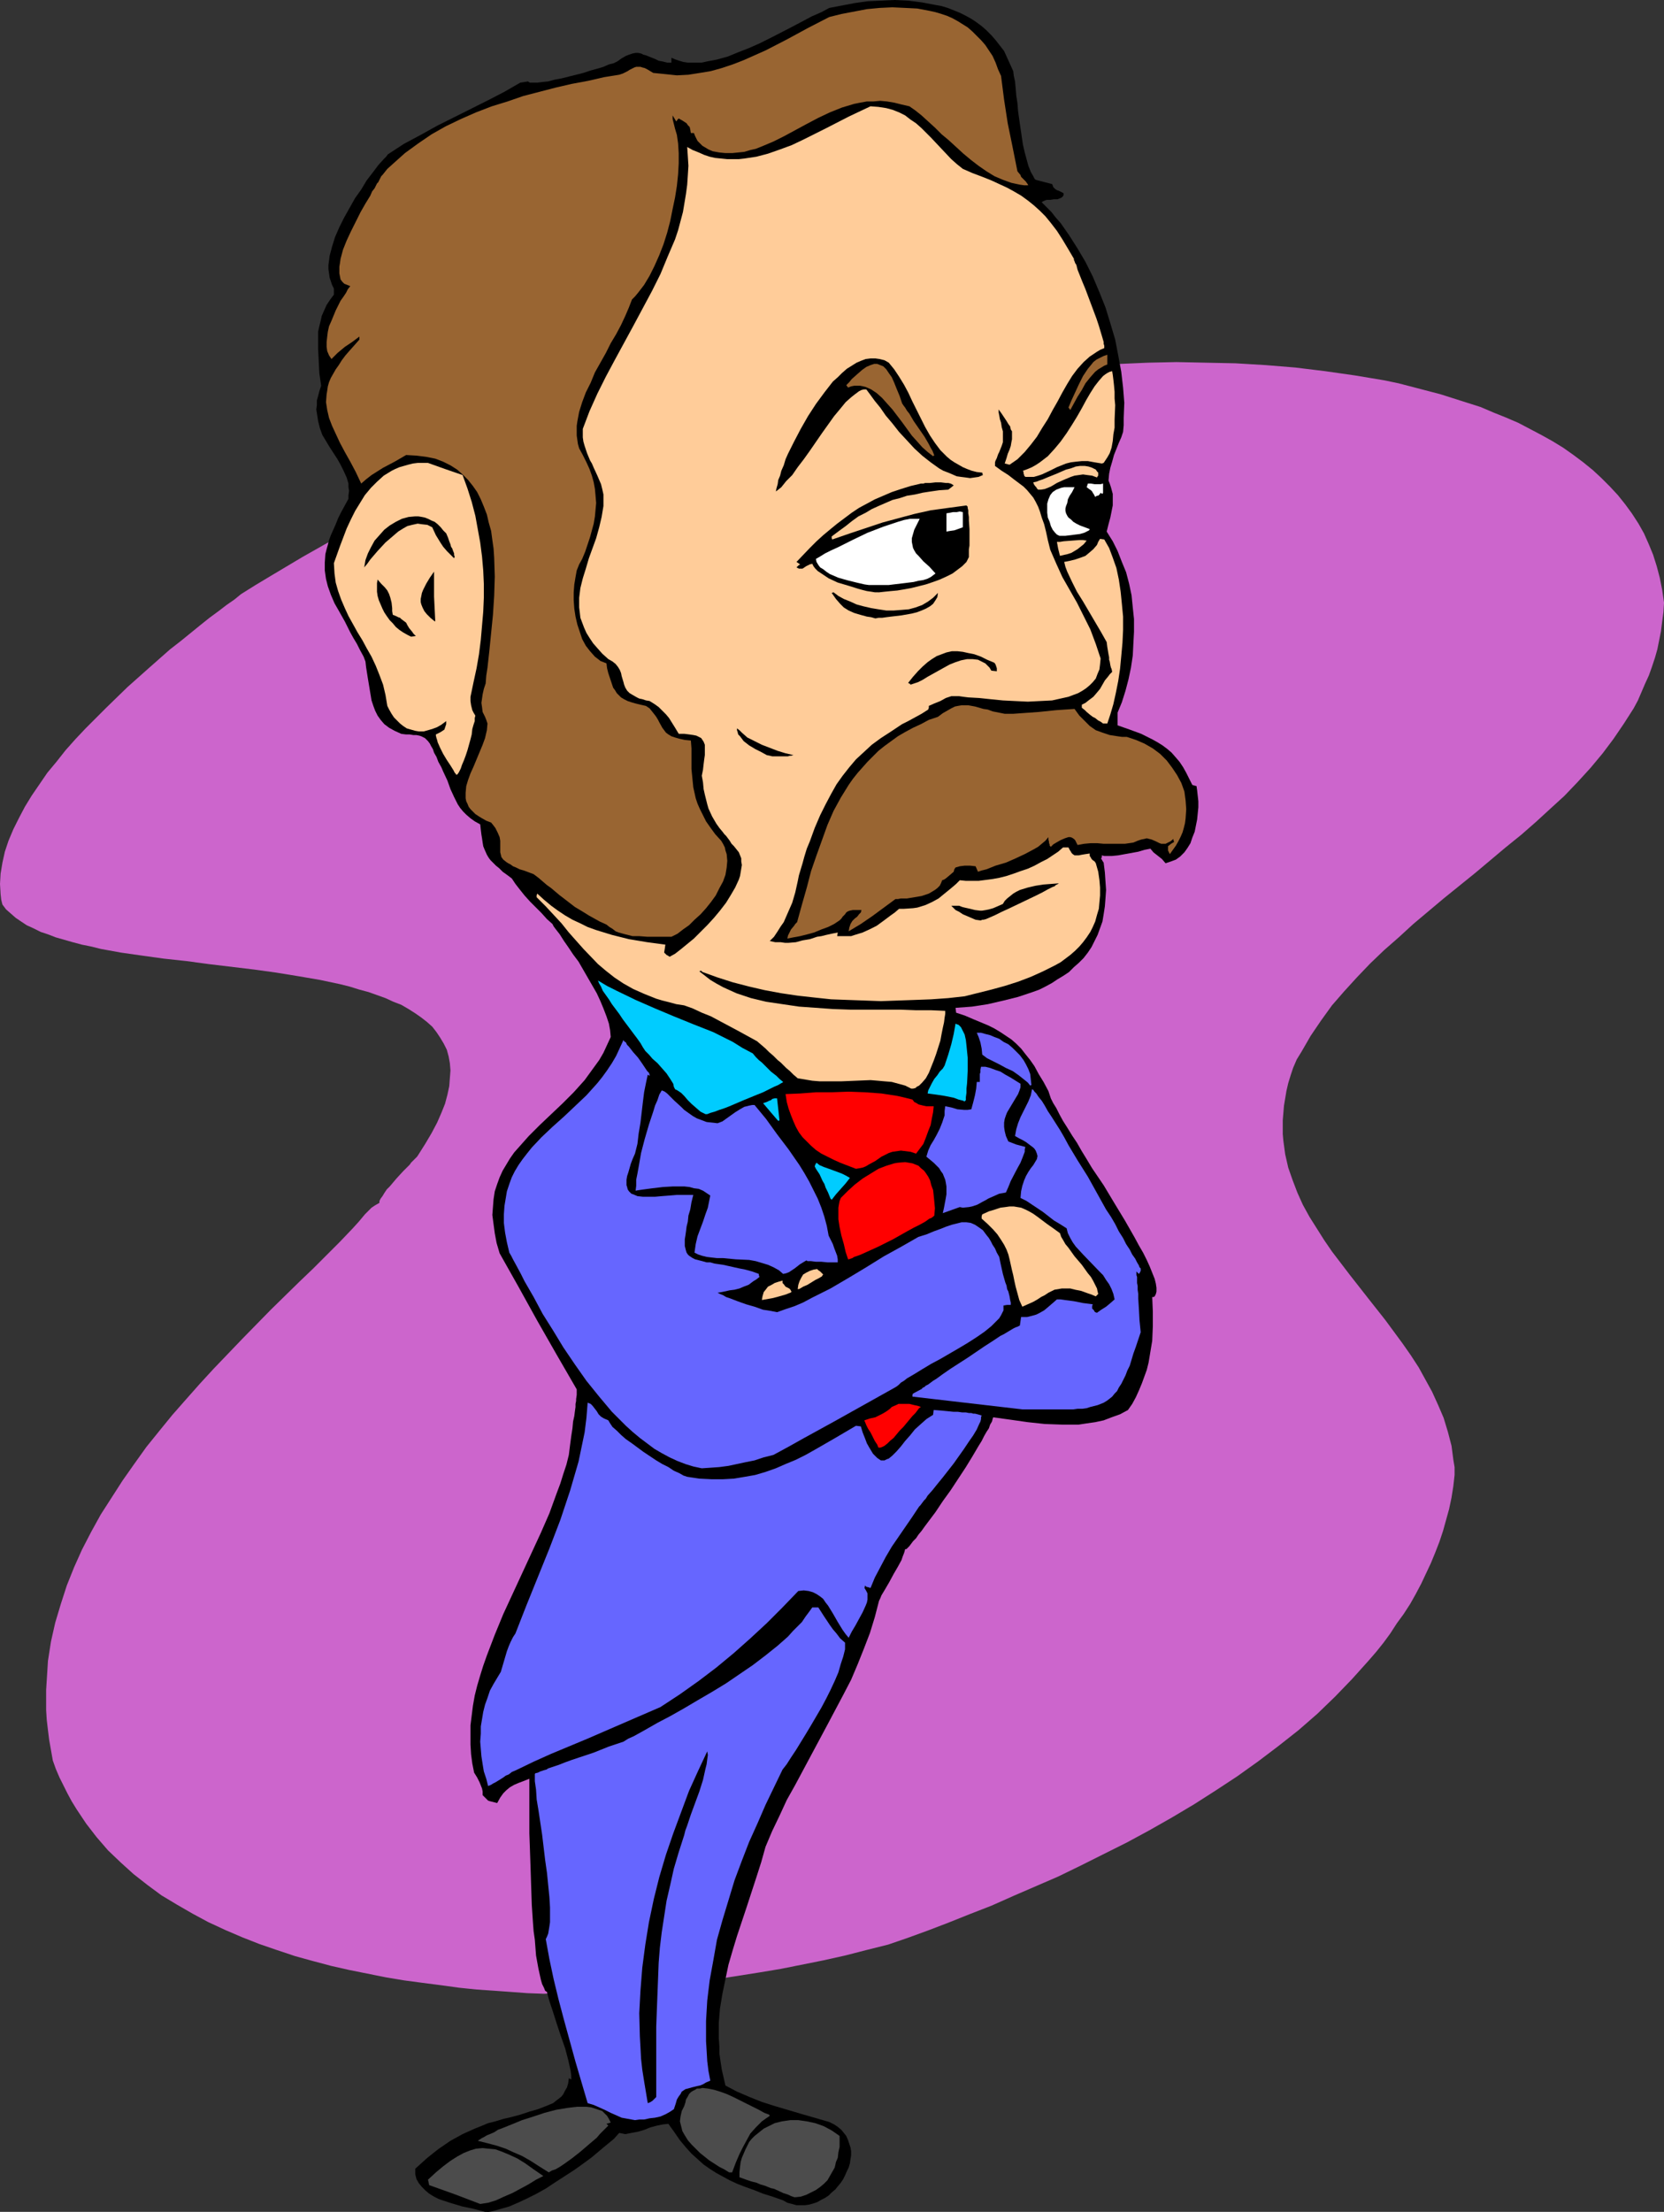
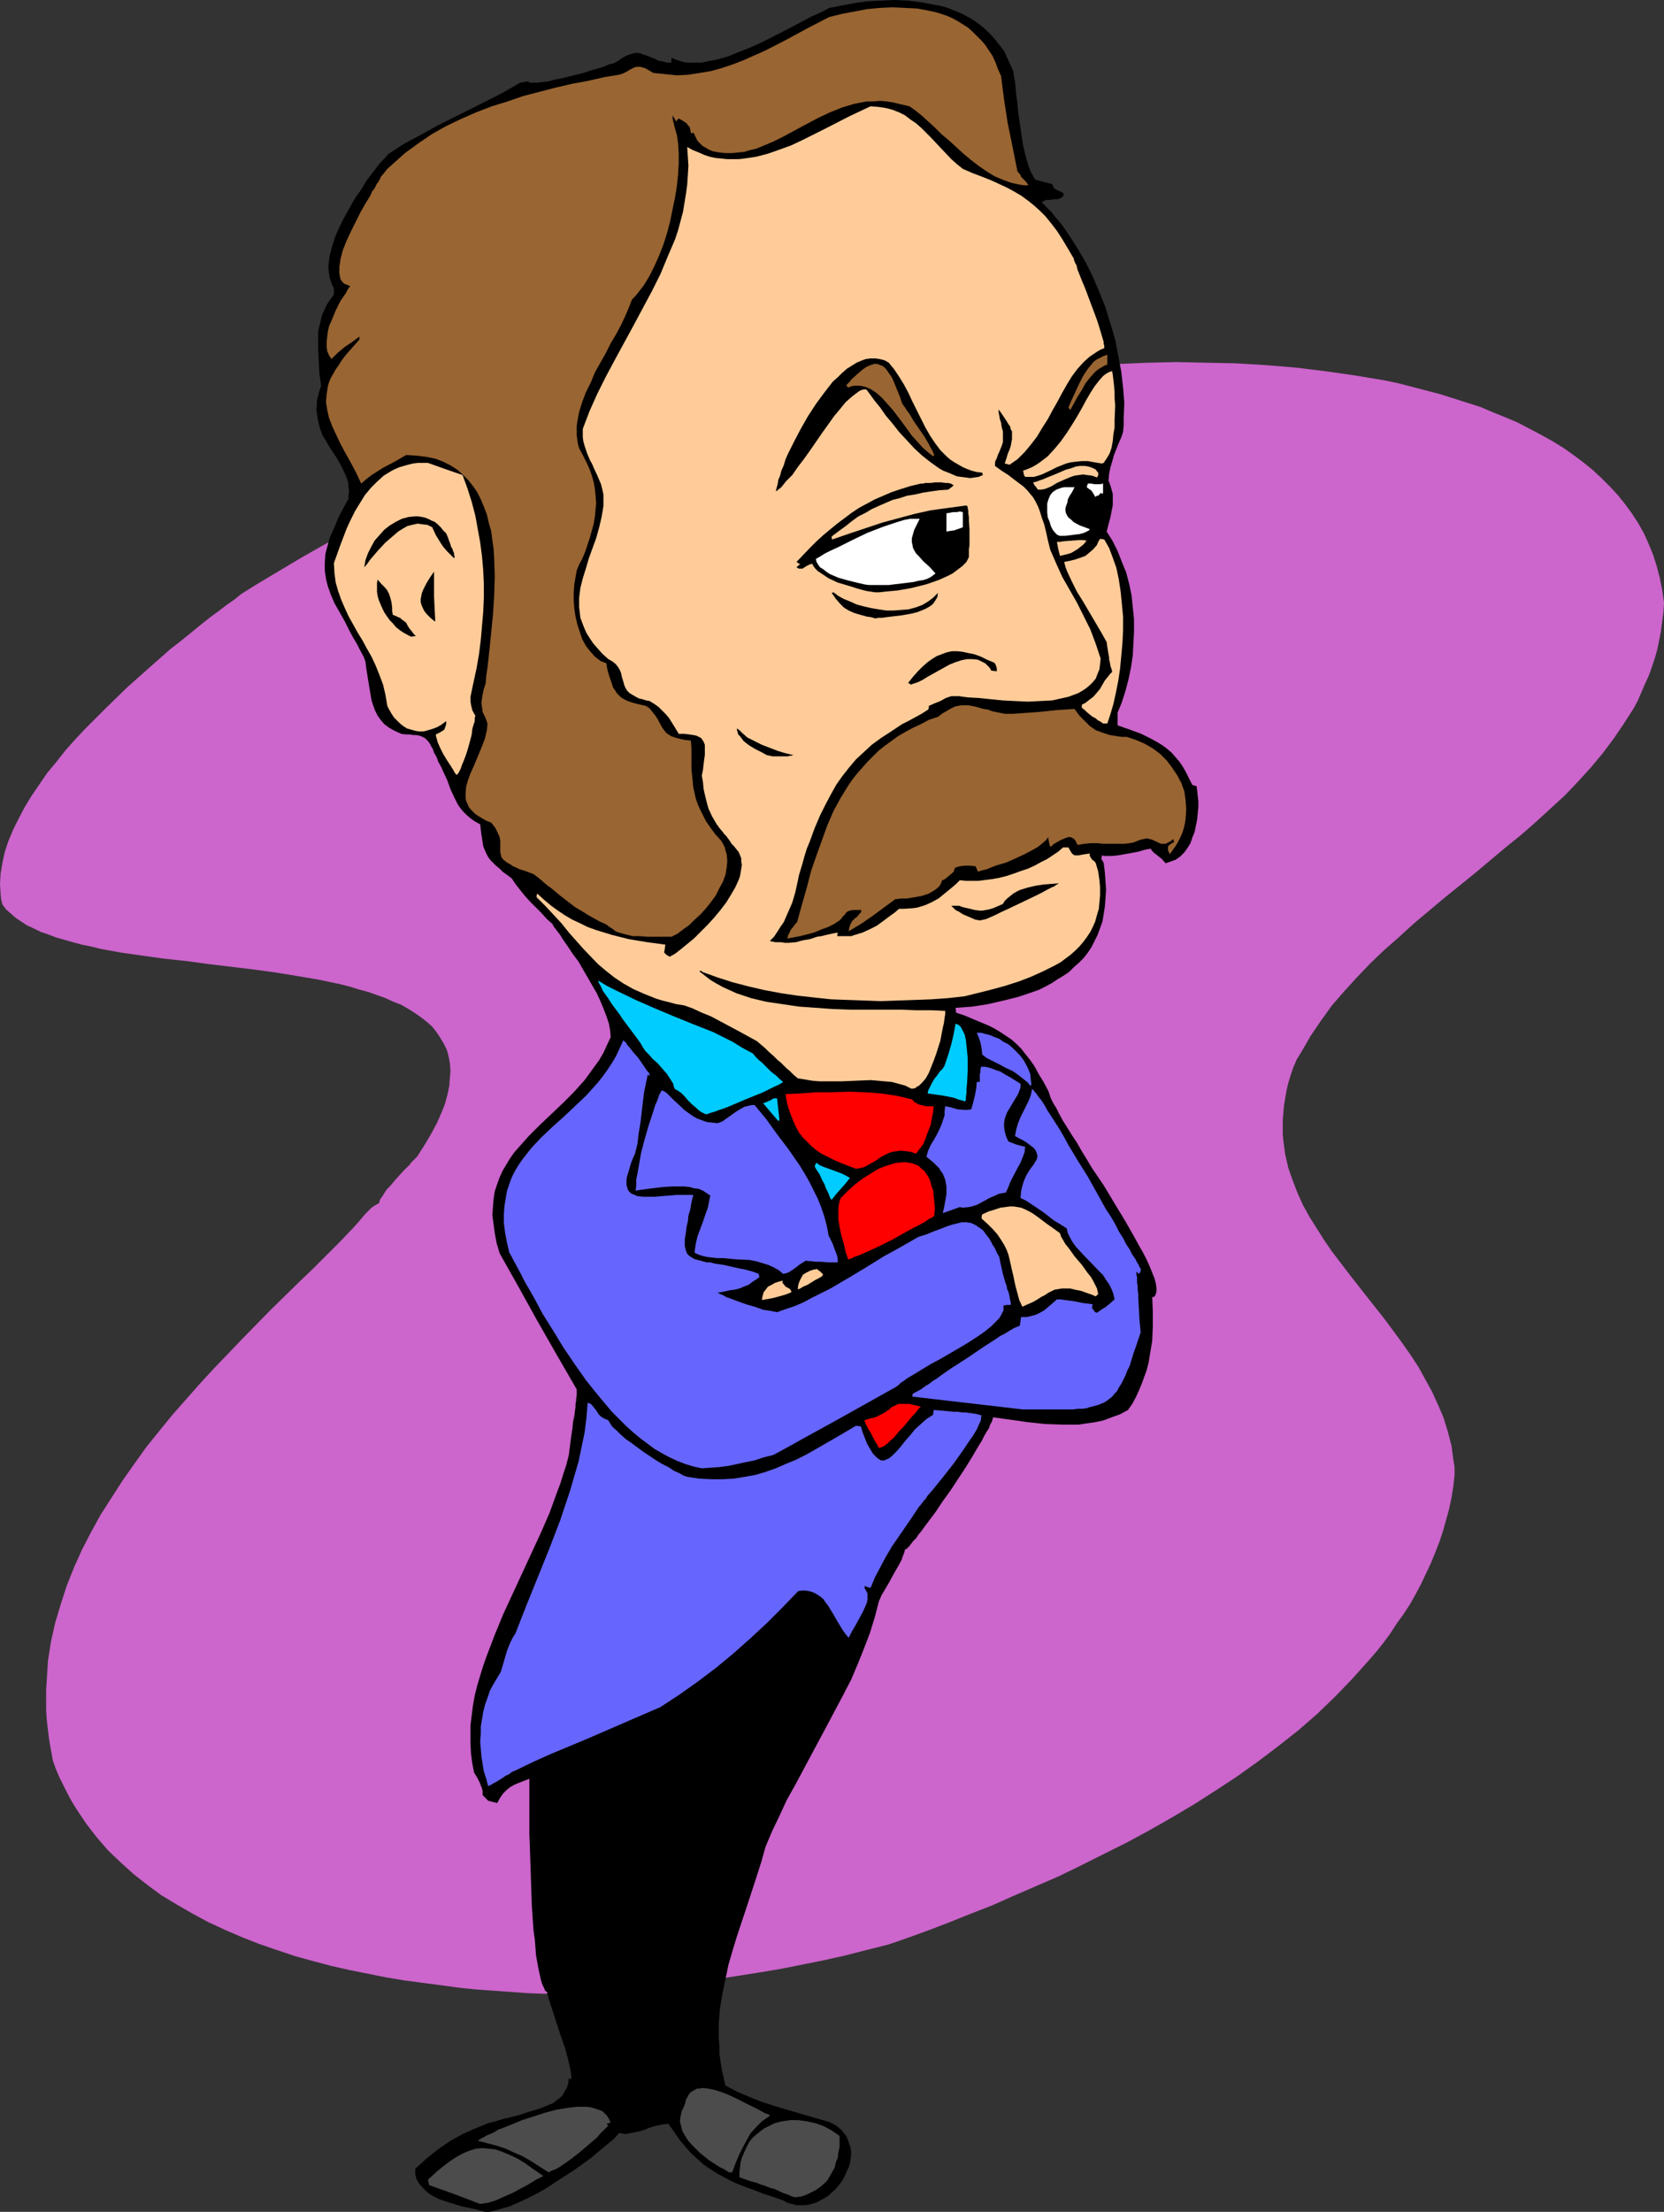
<svg xmlns="http://www.w3.org/2000/svg" xmlns:ns1="http://sodipodi.sourceforge.net/DTD/sodipodi-0.dtd" xmlns:ns2="http://www.inkscape.org/namespaces/inkscape" version="1.0" width="117.192mm" height="155.668mm" id="svg50" ns1:docname="Man with Moustache 1.wmf">
  <rect width="100%" height="100%" fill="#333333" stroke="none" />
  <ns1:namedview id="namedview50" pagecolor="#ffffff" bordercolor="#000000" borderopacity="0.25" ns2:showpageshadow="2" ns2:pageopacity="0.0" ns2:pagecheckerboard="0" ns2:deskcolor="#d1d1d1" ns2:document-units="mm" />
  <defs id="defs1">
    <pattern id="WMFhbasepattern" patternUnits="userSpaceOnUse" width="6" height="6" x="0" y="0" />
  </defs>
  <path style="fill:#cc65cc;fill-opacity:1;fill-rule:evenodd;stroke:none" d="m 144.789,530.342 -4.363,-0.162 -4.363,-0.323 -4.525,-0.323 -4.686,-0.323 -4.686,-0.485 -4.686,-0.646 -5.009,-0.646 -4.848,-0.646 -4.848,-0.808 -4.848,-0.97 -4.848,-0.97 -5.009,-1.131 -4.848,-1.293 -4.686,-1.293 -4.848,-1.616 -4.686,-1.616 -4.525,-1.778 -4.525,-1.939 -4.525,-2.101 -4.201,-2.262 -4.201,-2.424 -4.04,-2.424 -3.717,-2.747 -3.717,-2.909 -3.393,-3.07 -3.393,-3.232 -3.07,-3.555 -2.747,-3.555 -2.586,-3.878 -1.293,-2.101 -1.131,-2.101 -2.101,-4.201 -0.97,-2.262 -0.808,-2.262 -0.485,-2.747 -0.485,-2.747 -0.323,-2.585 -0.323,-2.747 -0.162,-2.585 v -2.747 -2.585 l 0.162,-2.585 0.162,-2.585 0.162,-2.585 0.808,-5.171 1.131,-5.009 1.454,-4.848 1.616,-5.009 1.939,-4.848 2.101,-4.686 2.424,-4.686 2.586,-4.686 2.909,-4.525 2.909,-4.525 3.07,-4.363 3.232,-4.525 3.393,-4.201 3.555,-4.363 3.555,-4.04 3.717,-4.201 3.717,-4.04 7.595,-7.918 7.595,-7.756 7.595,-7.433 3.717,-3.555 7.11,-7.11 3.393,-3.555 1.616,-1.778 1.616,-1.939 1.778,-1.778 0.97,-0.646 1.131,-0.646 v -0.485 l 0.323,-0.646 0.485,-0.646 0.485,-0.808 0.646,-0.97 0.808,-0.808 1.778,-2.101 1.778,-1.939 1.778,-1.778 0.323,-0.485 0.323,-0.323 0.808,-0.808 0.485,-0.485 0.323,-0.485 1.939,-3.07 1.616,-2.747 1.454,-2.747 1.131,-2.585 0.97,-2.424 0.646,-2.424 0.485,-2.262 0.162,-2.101 0.162,-2.101 -0.162,-1.939 -0.323,-1.778 -0.485,-1.778 -0.808,-1.616 -0.97,-1.616 -0.97,-1.454 -1.131,-1.454 -1.454,-1.293 -1.454,-1.131 -1.616,-1.131 -1.778,-1.131 -1.939,-1.131 -2.101,-0.808 -2.101,-0.97 -2.262,-0.808 -2.262,-0.808 -2.424,-0.646 -2.586,-0.808 -2.586,-0.646 -5.333,-1.131 -5.656,-0.97 -5.979,-0.97 -5.817,-0.808 -12.12,-1.454 -5.979,-0.808 -5.979,-0.646 -5.817,-0.808 -5.656,-0.808 -5.333,-0.97 -2.586,-0.646 -2.424,-0.485 -2.424,-0.646 -2.262,-0.646 -2.262,-0.646 -2.101,-0.808 -1.939,-0.646 -1.939,-0.97 -1.778,-0.808 -1.454,-0.97 L 4.201,244.164 2.909,243.033 1.616,241.902 0.646,240.609 0.323,239.316 0.162,237.862 0,235.115 l 0.162,-2.747 0.485,-2.909 0.646,-2.909 0.97,-2.909 1.293,-3.07 1.454,-2.909 1.616,-3.07 1.778,-2.909 2.101,-3.07 2.101,-3.07 2.424,-2.909 2.424,-3.07 2.586,-2.909 2.747,-2.909 5.494,-5.494 5.656,-5.494 5.817,-5.171 2.747,-2.424 2.747,-2.424 2.909,-2.262 2.586,-2.101 2.586,-2.101 2.424,-1.939 2.424,-1.778 2.101,-1.616 2.101,-1.454 1.778,-1.454 3.878,-2.424 4.04,-2.424 8.403,-5.009 8.565,-4.848 8.888,-4.686 9.049,-4.686 9.372,-4.363 4.686,-2.101 4.848,-1.939 4.848,-1.939 4.848,-1.939 4.848,-1.778 4.848,-1.616 5.009,-1.454 4.848,-1.616 4.848,-1.293 5.009,-1.131 4.848,-1.131 5.009,-0.97 5.009,-0.808 4.848,-0.646 4.848,-0.646 5.009,-0.323 4.848,-0.162 h 4.686 4.848 l 4.686,0.323 0.162,-0.646 0.162,-0.646 8.888,-0.323 8.726,-0.323 9.049,-0.646 4.525,-0.485 4.525,-0.323 2.262,-0.808 2.262,-0.646 2.424,-0.646 2.747,-0.646 2.586,-0.646 2.909,-0.646 2.909,-0.485 3.07,-0.646 3.07,-0.485 3.232,-0.485 3.232,-0.485 3.393,-0.323 3.555,-0.323 3.393,-0.323 7.433,-0.646 7.433,-0.323 7.595,-0.162 7.757,0.162 7.918,0.162 8.08,0.485 7.918,0.646 7.918,0.97 7.918,1.131 7.757,1.293 3.878,0.808 3.717,0.97 3.717,0.97 3.717,0.97 3.555,1.131 3.555,1.131 3.555,1.131 3.393,1.454 3.232,1.293 3.393,1.454 3.07,1.616 3.07,1.616 2.909,1.616 2.909,1.778 2.747,1.939 2.586,1.939 2.586,2.101 2.262,2.101 2.262,2.262 2.101,2.262 1.939,2.424 1.778,2.424 1.778,2.747 1.454,2.585 1.293,2.909 1.131,2.747 0.97,3.07 0.808,3.07 0.646,3.232 0.485,3.393 -0.162,2.585 -0.323,2.424 -0.323,2.585 -0.485,2.424 -0.485,2.424 -0.646,2.262 -0.808,2.424 -0.808,2.262 -0.97,2.101 -0.97,2.262 -0.97,2.262 -1.131,2.101 -2.586,4.04 -2.747,4.04 -2.909,3.878 -3.232,3.878 -3.393,3.717 -3.555,3.717 -3.717,3.393 -3.878,3.555 -3.878,3.393 -4.201,3.393 -8.08,6.787 -8.403,6.787 -8.08,6.787 -3.878,3.555 -3.878,3.393 -3.717,3.555 -3.555,3.717 -3.393,3.717 -3.232,3.717 -2.909,4.04 -2.747,4.04 -2.424,4.201 -1.293,2.101 -0.97,2.262 -0.646,1.939 -0.646,2.101 -0.485,2.101 -0.323,1.939 -0.323,1.939 -0.162,1.939 -0.162,1.939 v 1.778 1.939 l 0.162,1.778 0.485,3.555 0.808,3.555 1.131,3.232 1.293,3.393 1.454,3.232 1.778,3.232 1.939,3.07 1.939,3.07 2.101,3.07 4.686,6.14 4.686,5.979 4.848,6.14 4.525,6.14 2.262,3.232 2.101,3.232 1.778,3.232 1.778,3.232 1.616,3.555 1.454,3.393 1.131,3.717 0.97,3.717 0.485,3.717 0.323,1.939 v 2.101 l -0.323,2.909 -0.485,3.07 -0.646,3.07 -0.808,2.909 -0.808,2.909 -0.97,2.909 -1.131,2.909 -1.131,2.747 -1.293,2.747 -1.293,2.747 -1.454,2.747 -1.454,2.585 -1.778,2.747 -1.778,2.424 -1.778,2.747 -1.778,2.424 -1.939,2.424 -2.101,2.424 -4.363,4.848 -4.525,4.686 -4.686,4.525 -5.009,4.363 -5.333,4.201 -5.333,4.04 -5.656,4.04 -5.656,3.717 -5.817,3.717 -5.979,3.555 -5.979,3.393 -5.979,3.232 -6.141,3.07 -6.141,3.07 -5.979,2.909 -5.979,2.585 -5.979,2.585 -5.817,2.585 -5.817,2.262 -5.656,2.262 -5.494,2.101 -5.333,1.939 -5.171,1.778 -5.817,1.454 -5.656,1.454 -5.817,1.293 -5.656,1.131 -5.656,1.131 -5.817,0.97 -11.312,1.778 -11.312,1.454 -11.473,0.97 -11.473,0.808 z" id="path1" />
  <path style="fill:#000000;fill-opacity:1;fill-rule:evenodd;stroke:none" d="m 129.114,588.353 -3.07,-0.808 -3.07,-0.646 -3.232,-0.97 -1.454,-0.485 -1.454,-0.485 -1.293,-0.646 -1.293,-0.808 -0.97,-0.808 -0.97,-0.97 -0.808,-0.97 -0.646,-1.131 -0.323,-1.293 v -1.454 l 1.616,-1.454 1.616,-1.454 1.616,-1.293 1.454,-1.131 3.07,-2.101 3.232,-1.778 3.232,-1.454 1.616,-0.646 1.939,-0.808 1.939,-0.485 2.101,-0.646 2.101,-0.485 2.424,-0.646 2.424,-0.808 2.262,-0.646 2.101,-0.808 1.939,-0.808 0.808,-0.646 0.646,-0.485 0.808,-0.646 0.485,-0.646 0.485,-0.97 0.485,-0.808 0.323,-1.131 0.162,-1.293 0.323,0.162 0.323,0.162 v -0.97 l -0.162,-1.293 -0.323,-1.454 -0.323,-1.454 -0.808,-3.07 -1.131,-3.232 -1.131,-3.393 -0.97,-3.07 -0.485,-1.454 -0.485,-1.454 -0.323,-1.131 -0.323,-1.293 -0.485,-0.323 -0.323,-0.808 -0.485,-0.97 -0.323,-1.131 -0.323,-1.454 -0.323,-1.454 -0.323,-1.778 -0.323,-1.778 -0.162,-2.101 -0.162,-2.101 -0.323,-2.262 -0.162,-2.101 -0.323,-4.848 -0.162,-4.848 -0.162,-5.009 -0.162,-4.686 -0.162,-4.525 v -2.262 -1.939 -10.342 l -1.616,0.646 -1.293,0.485 -1.131,0.485 -1.131,0.646 -0.97,0.808 -0.808,0.808 -0.808,1.131 -0.808,1.454 -0.646,-0.162 -0.646,-0.162 -0.646,-0.162 -0.485,-0.162 -0.646,-0.646 -0.808,-0.808 v -0.97 l -0.162,-0.808 -0.323,-0.808 -0.323,-0.808 -0.646,-1.293 -0.808,-1.293 -0.485,-2.424 -0.323,-2.424 -0.162,-2.585 v -2.585 -2.585 l 0.323,-2.585 0.323,-2.585 0.485,-2.747 0.646,-2.585 0.808,-2.747 0.808,-2.585 0.97,-2.747 2.101,-5.494 2.262,-5.494 5.009,-10.827 5.009,-10.827 2.262,-5.171 1.939,-5.332 0.97,-2.585 0.808,-2.585 0.808,-2.424 0.646,-2.585 0.162,-1.293 0.162,-1.293 0.323,-2.424 0.323,-2.101 0.162,-1.778 0.323,-1.454 0.162,-1.293 0.162,-1.131 v -0.808 l 0.162,-0.808 v -0.485 l 0.162,-1.131 v -1.454 l -5.333,-9.211 -5.171,-9.049 -5.009,-9.049 -5.009,-8.888 -0.808,-2.747 -0.485,-2.585 -0.323,-2.424 -0.323,-2.424 0.162,-2.101 0.162,-2.101 0.323,-2.101 0.646,-1.939 0.646,-1.778 0.808,-1.778 0.97,-1.616 0.97,-1.616 1.131,-1.616 1.293,-1.454 2.586,-2.909 2.909,-2.909 3.07,-2.909 3.07,-2.909 2.909,-2.909 2.909,-3.232 1.293,-1.778 1.293,-1.778 1.293,-1.778 1.131,-1.939 0.97,-2.101 0.97,-2.101 -0.162,-1.778 -0.323,-1.778 -0.646,-1.939 -0.808,-2.101 -0.808,-1.939 -0.97,-2.101 -2.424,-4.201 -2.424,-4.201 -1.454,-1.939 -1.293,-1.939 -1.131,-1.616 -1.131,-1.778 -1.131,-1.454 -0.485,-0.646 -0.323,-0.646 -1.454,-1.293 -1.454,-1.616 -3.07,-3.07 -1.454,-1.616 -1.293,-1.616 -1.131,-1.454 -0.97,-1.454 -1.293,-0.97 -1.131,-0.808 -0.97,-0.97 -0.808,-0.646 -0.808,-0.808 -0.646,-0.646 -0.485,-0.646 -0.485,-0.808 -0.646,-1.454 -0.323,-0.808 -0.162,-0.97 -0.162,-1.131 -0.162,-0.97 -0.162,-1.293 -0.162,-1.454 -1.454,-0.808 -1.131,-0.808 -1.131,-0.97 -0.808,-0.808 -0.808,-0.97 -0.646,-0.97 -0.97,-1.939 -0.97,-2.101 -0.808,-2.262 -1.131,-2.424 -0.485,-1.131 -0.808,-1.454 -0.485,-1.293 -0.646,-1.131 -0.323,-0.97 -0.485,-0.808 -0.323,-0.646 -0.485,-0.646 -0.323,-0.323 -0.485,-0.485 -0.323,-0.162 -0.646,-0.323 -0.485,-0.162 -0.808,-0.162 h -0.808 l -0.97,-0.162 h -0.97 l -1.293,-0.162 -1.778,-0.808 -1.454,-0.808 -1.293,-0.97 -0.97,-1.131 -0.808,-1.131 -0.646,-1.293 -0.485,-1.293 -0.485,-1.454 -0.485,-2.909 -0.485,-2.909 -0.485,-3.07 -0.162,-1.454 -0.485,-1.293 -0.97,-1.778 -0.808,-1.616 -0.97,-1.616 -0.808,-1.454 -1.454,-2.909 -1.454,-2.585 -1.293,-2.262 -0.97,-2.262 -0.808,-2.262 -0.485,-1.939 -0.323,-2.262 v -2.101 l 0.162,-2.262 0.323,-1.293 0.323,-1.131 0.323,-1.293 0.485,-1.293 0.646,-1.454 0.646,-1.454 0.646,-1.616 0.808,-1.616 0.97,-1.778 0.97,-1.778 v -0.97 l 0.162,-1.131 -0.162,-0.97 v -0.97 l -0.485,-1.616 -0.808,-1.778 -0.808,-1.616 -0.808,-1.454 -2.101,-3.232 -0.97,-1.616 -0.97,-1.616 -0.646,-1.778 -0.485,-1.939 -0.323,-2.101 -0.162,-0.97 0.162,-1.131 v -1.293 l 0.323,-1.131 0.323,-1.293 0.485,-1.454 -0.485,-3.393 -0.162,-3.232 -0.162,-3.232 v -2.909 -1.616 l 0.323,-1.454 0.323,-1.293 0.323,-1.454 0.646,-1.454 0.646,-1.454 0.97,-1.454 0.97,-1.293 v -1.616 l -0.485,-0.97 -0.323,-0.97 -0.323,-0.97 -0.162,-1.131 -0.162,-1.131 v -1.131 l 0.162,-1.131 0.162,-1.293 0.646,-2.424 0.808,-2.585 1.131,-2.585 1.293,-2.585 1.454,-2.585 1.454,-2.585 1.616,-2.262 1.454,-2.424 1.616,-2.101 1.454,-1.939 1.454,-1.616 0.646,-0.646 0.485,-0.646 4.201,-2.747 4.525,-2.424 4.363,-2.424 4.525,-2.262 9.049,-4.525 4.363,-2.262 4.201,-2.424 2.101,-0.323 0.162,0.162 0.323,0.162 h 0.323 0.485 1.131 l 1.293,-0.162 1.616,-0.162 1.778,-0.485 1.778,-0.323 1.939,-0.485 3.878,-0.97 1.939,-0.646 1.778,-0.485 1.616,-0.485 1.454,-0.646 1.293,-0.323 0.97,-0.485 1.131,-0.808 1.131,-0.646 0.808,-0.323 0.97,-0.323 0.808,-0.162 h 0.646 l 0.808,0.162 0.646,0.323 0.646,0.162 0.808,0.323 1.616,0.646 0.97,0.485 0.97,0.162 1.293,0.323 h 1.131 v -1.293 l 1.131,0.485 0.97,0.323 1.131,0.323 1.131,0.162 h 1.293 1.131 1.293 l 1.454,-0.323 2.586,-0.485 2.909,-0.808 2.747,-1.131 2.909,-1.131 2.909,-1.293 2.909,-1.454 5.656,-2.909 2.747,-1.454 2.424,-1.293 2.586,-1.131 2.101,-1.131 3.393,-0.646 3.393,-0.646 3.393,-0.485 L 234.635,0.162 238.19,0 l 3.555,0.162 3.717,0.485 3.393,0.646 1.778,0.323 1.616,0.485 1.616,0.646 1.616,0.646 1.616,0.808 1.454,0.808 1.454,0.97 1.293,0.97 1.293,1.131 1.293,1.293 1.131,1.293 1.131,1.454 1.131,1.454 0.808,1.778 0.808,1.778 0.808,1.778 0.162,1.293 0.323,1.454 0.162,1.778 0.162,1.939 0.323,2.101 0.162,2.101 0.646,4.525 0.646,4.363 0.485,2.101 0.485,1.778 0.485,1.778 0.646,1.616 0.646,1.131 0.323,0.646 0.323,0.323 4.363,1.131 0.162,0.323 0.162,0.485 0.162,0.162 0.323,0.323 0.485,0.323 0.485,0.162 0.646,0.323 0.646,0.323 v 0.485 l -0.162,0.323 -0.323,0.323 -0.323,0.162 -0.808,0.323 h -0.97 l -0.97,0.162 h -0.97 l -0.808,0.323 -0.323,0.162 -0.162,0.162 1.293,1.293 1.293,1.293 1.131,1.454 1.293,1.454 2.262,3.232 2.262,3.555 2.101,3.555 1.939,3.878 1.778,4.201 1.616,4.04 1.293,4.201 1.293,4.363 0.808,4.201 0.808,4.363 0.485,4.201 0.323,4.04 -0.162,4.04 v 1.939 l -0.162,1.778 -0.485,1.454 -0.646,1.454 -0.646,1.616 -0.646,1.616 -0.485,1.778 -0.485,1.616 -0.323,1.616 -0.162,1.778 0.323,0.808 0.323,0.97 0.485,1.778 v 1.454 1.616 l -0.323,1.616 -0.323,1.616 -0.485,1.778 -0.485,1.939 1.616,2.585 1.293,2.585 1.131,2.909 1.131,2.747 0.808,3.07 0.646,3.07 0.323,3.232 0.323,3.07 v 3.393 l -0.162,3.07 -0.162,3.232 -0.485,3.232 -0.646,3.07 -0.808,3.07 -0.97,3.07 -1.131,2.747 v 3.393 l 3.232,1.131 3.07,1.131 2.909,1.454 1.454,0.808 1.293,0.808 1.293,0.97 1.131,0.97 1.131,1.293 0.97,1.131 0.97,1.454 0.808,1.454 0.808,1.616 0.808,1.616 0.485,0.162 0.646,0.162 0.162,1.131 0.162,1.454 0.162,1.454 v 1.616 l -0.162,1.616 -0.162,1.616 -0.323,1.616 -0.323,1.616 -0.646,1.616 -0.485,1.454 -0.808,1.293 -0.808,1.131 -1.131,1.131 -1.131,0.808 -1.293,0.485 -1.454,0.485 -0.97,-1.131 -2.262,-1.778 -0.808,-0.97 -1.616,0.323 -1.616,0.485 -3.555,0.646 -1.778,0.323 -1.616,0.162 h -1.454 -0.646 l -0.646,-0.162 v 0.485 l -0.162,0.323 v 0.162 l 0.162,0.162 0.162,0.323 0.323,0.485 0.323,2.585 0.162,2.424 0.162,2.262 -0.162,2.262 -0.162,2.101 -0.323,2.101 -0.323,1.939 -0.646,1.778 -0.646,1.778 -0.808,1.616 -0.808,1.616 -0.97,1.454 -1.131,1.454 -1.293,1.293 -1.293,1.131 -1.293,1.293 -1.454,0.97 -1.616,0.97 -1.454,0.97 -1.778,0.97 -1.616,0.808 -1.778,0.646 -3.878,1.293 -3.878,0.97 -4.201,0.97 -4.201,0.646 -4.363,0.323 0.162,1.293 2.424,0.808 2.262,0.97 1.939,0.808 1.939,0.808 1.616,0.808 1.616,0.97 1.454,0.97 1.454,0.97 1.293,1.131 1.293,1.293 1.131,1.454 1.293,1.616 1.131,1.616 1.131,2.101 1.293,2.101 1.293,2.424 0.323,0.97 0.323,0.97 0.646,1.293 0.808,1.293 0.808,1.616 0.97,1.778 1.131,1.778 1.293,2.101 1.293,1.939 1.293,2.262 1.293,2.101 1.454,2.424 3.07,4.525 2.909,4.848 2.747,4.525 1.293,2.262 1.293,2.262 1.131,2.101 1.131,1.939 0.97,1.939 0.808,1.778 0.646,1.616 0.646,1.616 0.323,1.293 0.162,1.131 v 0.97 l -0.162,0.646 -0.323,0.646 -0.323,0.162 h -0.323 l 0.162,3.878 v 3.878 l -0.162,3.878 -0.646,3.878 -0.323,1.939 -0.485,1.939 -0.646,1.778 -0.646,1.778 -0.808,1.939 -0.808,1.778 -0.97,1.778 -1.131,1.616 -2.101,1.131 -2.262,0.808 -2.101,0.808 -2.262,0.485 -2.262,0.323 -2.101,0.323 h -2.262 -2.262 l -4.525,-0.162 -4.525,-0.485 -4.525,-0.646 -4.686,-0.646 -0.162,0.485 -0.162,0.646 -0.485,0.808 -0.323,0.97 -0.646,0.97 -0.646,1.131 -0.646,1.293 -0.808,1.293 -1.616,2.747 -1.778,2.909 -4.04,6.14 -2.101,2.909 -1.939,2.909 -1.939,2.585 -0.97,1.293 -0.808,1.131 -0.808,0.97 -0.646,0.97 -0.808,0.808 -0.485,0.646 -0.485,0.646 -0.485,0.485 -0.323,0.323 h -0.323 l -0.162,0.646 -0.162,0.485 -0.323,0.808 -0.323,0.97 -0.97,1.778 -1.131,1.939 -1.131,2.101 -1.131,1.939 -0.485,0.808 -0.485,0.808 -0.323,0.808 -0.323,0.646 -1.131,4.363 -1.293,4.201 -1.616,4.201 -1.616,4.04 -1.778,4.201 -2.101,4.04 -4.201,7.918 -8.565,15.998 -2.262,4.04 -1.939,4.201 -1.939,4.04 -1.778,4.201 -1.131,4.04 -1.293,4.04 -2.586,7.918 -2.586,7.756 -1.131,3.717 -1.131,3.878 -0.808,3.878 -0.808,3.878 -0.646,3.878 -0.323,3.878 v 4.04 l 0.162,2.101 v 1.939 l 0.323,2.262 0.323,2.101 0.485,2.101 0.485,2.101 3.07,1.616 3.393,1.454 3.232,1.293 3.555,1.131 7.11,2.101 7.272,2.101 1.293,0.646 0.97,0.646 0.97,0.808 0.646,0.808 0.646,0.808 0.485,1.131 0.323,0.97 0.323,0.97 0.162,0.97 v 1.131 l -0.162,0.97 -0.162,1.131 -0.323,1.131 -0.485,0.97 -0.485,1.131 -0.485,0.97 -0.646,0.97 -0.808,0.97 -0.646,0.808 -0.97,0.808 -0.808,0.808 -0.97,0.646 -0.97,0.485 -1.131,0.646 -0.97,0.323 -1.131,0.323 -1.131,0.162 h -1.131 -1.131 l -1.131,-0.323 -1.293,-0.323 -1.131,-0.646 -2.747,-0.97 -2.586,-0.808 -2.424,-0.97 -2.262,-0.808 -2.101,-0.808 -2.101,-0.97 -1.778,-0.97 -1.778,-0.97 -1.778,-1.131 -1.616,-1.131 -1.616,-1.454 -1.616,-1.454 -1.454,-1.616 -1.616,-1.939 -1.454,-2.101 -1.616,-2.262 -1.454,0.162 -1.616,0.323 -1.778,0.485 -1.616,0.646 -1.616,0.485 -1.778,0.323 -1.616,0.323 -0.808,-0.162 -0.808,-0.162 -1.454,1.616 -1.778,1.454 -1.939,1.616 -2.101,1.778 -2.424,1.778 -2.262,1.616 -5.009,3.232 -2.424,1.616 -2.586,1.454 -2.586,1.293 -2.424,1.131 -2.262,0.97 -2.262,0.646 -2.262,0.646 -0.97,0.162 z" id="path2" />
  <path style="fill:#4c4c4c;fill-opacity:1;fill-rule:evenodd;stroke:none" d="m 127.821,586.253 -6.787,-2.585 -6.787,-2.424 -0.323,-1.454 2.101,-1.939 1.939,-1.616 1.939,-1.454 1.778,-1.131 1.778,-0.97 1.616,-0.646 1.616,-0.485 1.778,-0.162 1.616,0.162 1.778,0.162 1.778,0.646 1.939,0.808 2.101,0.97 2.101,1.293 2.262,1.616 2.586,1.778 -1.939,0.97 -2.101,1.293 -4.201,2.262 -2.262,0.97 -2.101,0.97 -2.101,0.646 z" id="path3" />
  <path style="fill:#4c4c4c;fill-opacity:1;fill-rule:evenodd;stroke:none" d="m 211.527,584.475 -0.97,-0.323 -0.646,-0.323 -1.454,-0.485 -2.424,-1.131 -0.808,-0.162 -0.808,-0.323 -0.808,-0.323 -1.131,-0.323 -1.131,-0.485 -1.293,-0.323 -1.454,-0.485 -1.778,-0.646 v -1.293 l 0.162,-1.454 0.162,-1.293 0.323,-1.131 0.485,-1.131 0.485,-1.131 0.485,-0.97 0.485,-0.97 0.646,-0.808 0.808,-0.808 0.808,-0.646 0.808,-0.646 0.808,-0.646 0.97,-0.485 1.939,-0.97 1.939,-0.485 2.262,-0.323 h 2.101 l 2.262,0.323 2.262,0.485 2.262,0.808 2.101,1.131 2.101,1.454 v 2.909 l -0.323,1.454 -0.162,1.454 -0.485,1.131 -0.323,1.454 -0.646,1.131 -0.646,1.131 -0.646,1.131 -0.97,0.97 -0.97,0.808 -1.131,0.808 -1.293,0.646 -1.293,0.646 -1.454,0.485 z" id="path4" />
  <path style="fill:#4c4c4c;fill-opacity:1;fill-rule:evenodd;stroke:none" d="m 146.081,577.85 -2.586,-1.616 -2.262,-1.454 -2.262,-1.293 -2.262,-0.97 -2.101,-0.97 -2.424,-0.808 -2.424,-0.646 -2.586,-0.646 0.485,-0.323 0.485,-0.323 0.646,-0.323 0.808,-0.485 0.808,-0.323 1.131,-0.485 0.97,-0.646 1.293,-0.485 2.424,-0.97 2.747,-1.131 3.07,-0.97 2.909,-0.97 3.07,-0.808 2.909,-0.485 1.293,-0.162 1.454,-0.162 h 1.293 1.131 l 1.293,0.162 0.97,0.323 0.97,0.323 0.97,0.323 0.646,0.646 0.646,0.646 0.485,0.808 0.485,0.97 -1.131,0.323 0.485,0.485 -0.646,0.646 -0.808,0.808 -0.808,0.808 -0.808,0.97 -2.101,1.778 -2.262,1.939 -2.262,1.778 -2.262,1.616 -0.97,0.646 -1.131,0.646 -0.97,0.323 z" id="path5" />
  <path style="fill:#4c4c4c;fill-opacity:1;fill-rule:evenodd;stroke:none" d="m 194.075,577.85 -1.293,-0.808 -1.293,-0.646 -2.747,-1.778 -2.424,-1.939 -1.131,-1.131 -1.131,-1.131 -0.97,-1.131 -0.808,-1.293 -0.646,-1.131 -0.323,-1.293 -0.323,-1.293 0.162,-1.293 0.323,-1.454 0.646,-1.293 0.323,-0.97 0.162,-0.808 0.485,-0.808 0.323,-0.646 0.485,-0.485 0.485,-0.323 0.646,-0.323 0.485,-0.323 h 0.808 l 0.646,-0.162 1.454,0.162 1.616,0.323 1.616,0.485 1.778,0.646 1.778,0.808 3.555,1.778 1.616,0.808 1.616,0.808 1.454,0.808 1.293,0.485 0.162,0.323 -0.97,0.646 -1.131,0.808 -0.808,0.808 -0.808,0.808 -1.454,1.616 -0.97,1.778 -0.97,1.778 -0.97,1.939 -0.485,1.131 -0.485,1.131 -0.485,1.293 -0.485,1.293 z" id="path6" />
-   <path style="fill:#6666ff;fill-opacity:1;fill-rule:evenodd;stroke:none" d="m 169.028,563.953 -1.778,-0.323 -1.778,-0.323 -1.454,-0.646 -1.454,-0.646 -1.616,-0.808 -1.454,-0.646 -1.454,-0.646 -1.616,-0.485 -3.232,-10.988 -3.07,-11.15 -1.454,-5.494 -1.293,-5.333 -1.131,-5.332 -0.97,-5.333 0.323,-0.646 0.323,-0.808 0.162,-0.97 0.162,-0.97 0.162,-1.131 v -1.131 -2.747 l -0.162,-2.747 -0.323,-3.232 -0.323,-3.232 -0.485,-3.393 -0.808,-6.787 -0.485,-3.232 -0.485,-3.232 -0.485,-2.909 -0.162,-2.585 -0.162,-1.131 -0.162,-1.131 v -0.97 -0.97 l 0.162,-0.162 0.646,-0.162 0.646,-0.323 0.97,-0.323 0.646,-0.162 0.485,-0.323 1.454,-0.485 1.454,-0.485 1.616,-0.646 1.778,-0.646 1.939,-0.646 3.878,-1.293 4.04,-1.616 3.878,-1.293 1.293,-0.808 1.454,-0.646 1.454,-0.808 1.454,-0.808 3.393,-1.939 3.393,-1.778 3.717,-2.101 3.555,-2.101 3.878,-2.262 3.717,-2.262 3.555,-2.424 3.555,-2.424 3.393,-2.585 3.232,-2.585 2.747,-2.424 1.293,-1.454 1.293,-1.293 1.131,-1.131 0.97,-1.454 0.97,-1.293 0.808,-1.131 h 1.616 l 1.454,2.262 1.616,2.424 0.808,1.131 0.97,1.131 0.97,1.293 1.293,1.131 v 1.778 l -0.485,1.939 -0.646,1.939 -0.646,2.262 -0.97,2.262 -1.131,2.424 -1.131,2.262 -1.293,2.424 -2.747,4.686 -1.454,2.424 -1.293,2.101 -1.293,2.101 -1.293,1.939 -1.131,1.778 -1.131,1.454 -2.262,4.686 -2.262,4.686 -2.101,4.848 -2.262,5.009 -1.939,5.009 -1.939,5.171 -1.616,5.333 -1.616,5.332 -1.454,5.171 -0.97,5.494 -0.97,5.332 -0.646,5.333 -0.323,5.494 v 2.585 2.747 l 0.162,2.585 0.162,2.747 0.323,2.585 0.485,2.585 -1.131,0.485 -0.808,0.485 -0.808,0.323 -0.808,0.162 -1.293,0.323 -1.131,0.323 -0.646,0.162 -0.485,0.323 -0.485,0.323 -0.323,0.646 -0.485,0.646 -0.485,0.808 -0.323,1.131 -0.485,1.454 -0.97,0.646 -1.131,0.646 -1.454,0.646 -1.454,0.323 -1.454,0.162 -1.454,0.323 h -1.293 z" id="path7" />
  <path style="fill:#000000;fill-opacity:1;fill-rule:evenodd;stroke:none" d="m 172.421,559.428 -0.485,-2.909 -0.485,-2.909 -0.485,-3.07 -0.323,-2.909 -0.162,-3.07 -0.162,-2.909 -0.162,-6.14 0.323,-5.979 0.485,-6.14 0.808,-6.14 0.97,-5.979 1.293,-6.14 1.454,-5.817 1.778,-5.979 1.939,-5.656 2.101,-5.656 2.101,-5.656 2.424,-5.333 2.424,-5.171 0.162,0.97 -0.162,1.131 -0.162,1.293 -0.323,1.293 -0.323,1.454 -0.323,1.454 -0.97,3.07 -1.131,3.07 -1.131,3.07 -0.97,2.909 -0.485,1.293 -0.323,1.293 -1.454,4.525 -1.293,4.363 -0.97,4.363 -0.97,4.201 -0.646,4.201 -0.646,4.201 -0.485,4.04 -0.323,4.04 -0.162,4.201 -0.162,4.201 -0.162,4.201 -0.162,4.363 v 4.363 4.686 9.695 l -0.323,0.323 -0.323,0.323 -0.323,0.323 -0.485,0.323 -0.323,0.162 z" id="path8" />
  <path style="fill:#000000;fill-opacity:1;fill-rule:evenodd;stroke:none" d="m 153.192,559.105 v -0.808 l 0.808,0.162 0.808,0.162 z" id="path9" />
  <path style="fill:#6666ff;fill-opacity:1;fill-rule:evenodd;stroke:none" d="m 129.922,475.078 -0.485,-1.939 -0.646,-1.939 -0.323,-1.939 -0.323,-2.101 -0.162,-1.939 -0.162,-1.939 0.162,-2.101 v -1.939 l 0.323,-1.939 0.323,-1.939 0.485,-1.939 0.646,-1.778 0.646,-1.939 0.97,-1.778 0.97,-1.616 0.97,-1.616 0.808,-2.747 0.808,-2.747 0.485,-1.293 0.485,-1.131 0.646,-1.293 0.646,-0.97 2.909,-7.433 6.141,-15.19 2.909,-7.595 1.293,-3.878 1.293,-3.878 1.131,-3.878 1.131,-3.878 0.808,-3.878 0.808,-3.878 0.485,-3.878 0.323,-4.04 0.808,0.323 0.485,0.485 1.131,1.454 0.485,0.808 0.646,0.646 0.808,0.485 1.131,0.485 0.485,0.808 0.646,0.97 1.131,0.97 1.131,1.131 1.293,1.131 1.616,1.131 3.07,2.262 3.393,2.262 1.616,0.97 1.616,0.808 1.454,0.97 1.454,0.646 1.131,0.646 0.97,0.323 3.232,0.485 3.232,0.162 h 3.07 l 2.909,-0.162 2.909,-0.485 2.747,-0.485 2.747,-0.808 2.747,-0.97 2.586,-1.131 2.747,-1.131 2.586,-1.293 2.586,-1.454 5.333,-3.07 5.494,-3.232 1.293,0.162 0.485,1.616 0.646,1.616 0.485,1.293 0.646,1.131 0.485,0.808 0.485,0.808 0.646,0.646 0.485,0.485 0.485,0.323 0.485,0.323 h 0.485 0.485 l 0.646,-0.323 0.485,-0.162 0.97,-0.808 1.131,-1.131 1.131,-1.293 1.131,-1.454 1.293,-1.454 1.293,-1.616 1.616,-1.454 1.454,-1.293 1.778,-1.131 0.162,-1.293 2.101,0.162 1.616,0.162 1.616,0.162 h 1.131 l 1.131,0.162 h 0.97 l 0.808,0.162 h 0.646 l 0.485,0.162 h 0.485 l 0.646,0.162 1.131,0.323 -0.162,0.485 v 0.485 l -0.162,0.646 -0.323,0.646 -0.646,1.454 -0.97,1.616 -1.131,1.616 -1.293,1.939 -2.747,3.878 -2.909,3.717 -1.454,1.778 -1.293,1.616 -1.293,1.454 -0.485,0.808 -0.485,0.485 -0.97,1.293 -0.323,0.323 -0.323,0.485 -1.616,2.424 -1.778,2.585 -1.778,2.585 -1.778,2.585 -1.616,2.747 -1.454,2.747 -1.454,2.747 -1.131,2.747 -0.485,-0.162 -0.646,-0.162 -0.323,-0.323 -0.162,0.646 0.485,0.808 0.323,0.646 v 0.808 0.808 l -0.162,0.808 -0.323,0.808 -0.808,1.778 -0.97,1.778 -0.97,1.778 -0.97,1.616 -0.808,1.616 -0.808,-0.97 -0.808,-1.131 -1.293,-2.101 -1.293,-2.262 -1.293,-2.101 -0.646,-0.808 -0.646,-0.97 -0.808,-0.646 -0.97,-0.646 -0.97,-0.485 -1.131,-0.323 -1.293,-0.162 -1.454,0.162 -4.201,4.363 -4.201,4.201 -4.363,4.04 -4.363,3.878 -4.686,3.878 -4.686,3.555 -5.009,3.555 -5.171,3.393 -9.696,4.201 -9.696,4.201 -9.696,4.04 -4.686,2.101 -4.686,2.262 -1.131,0.485 -0.808,0.646 -0.808,0.323 -0.646,0.485 -1.293,0.808 -0.808,0.485 -0.646,0.323 -0.485,0.323 z" id="path10" />
  <path style="fill:#6666ff;fill-opacity:1;fill-rule:evenodd;stroke:none" d="m 186.803,390.566 -2.262,-0.485 -2.101,-0.646 -2.101,-0.808 -2.101,-0.97 -2.101,-1.131 -1.939,-1.131 -1.939,-1.454 -1.939,-1.454 -1.939,-1.616 -1.778,-1.616 -1.939,-1.939 -1.778,-1.778 -3.393,-4.04 -3.393,-4.201 -3.07,-4.363 -3.07,-4.525 -2.747,-4.525 -2.747,-4.363 -2.424,-4.525 -2.424,-4.201 -0.97,-1.939 -1.131,-2.101 -0.97,-1.778 -0.485,-0.97 -0.485,-0.808 -0.646,-2.747 -0.485,-2.585 -0.323,-2.585 v -2.262 l 0.162,-2.262 0.323,-1.939 0.323,-1.939 0.646,-1.939 0.646,-1.778 0.808,-1.616 0.97,-1.616 1.131,-1.616 1.131,-1.454 1.293,-1.616 2.586,-2.747 2.909,-2.747 3.07,-2.747 2.909,-2.747 3.07,-2.909 2.909,-3.232 1.293,-1.616 1.293,-1.778 1.293,-1.939 1.131,-1.939 0.97,-2.101 0.97,-2.101 0.162,0.323 0.485,0.323 0.323,0.646 0.485,0.485 1.131,1.454 1.293,1.454 1.131,1.616 0.97,1.454 0.323,0.485 0.485,0.485 0.162,0.485 v 0.323 l -0.485,-0.323 -0.485,2.262 -0.485,2.424 -0.323,2.585 -0.646,5.494 -0.485,2.909 -0.323,2.747 -0.646,2.585 -0.646,1.454 -0.485,1.293 -0.323,1.131 -0.323,1.131 -0.323,0.97 -0.162,0.97 v 0.646 0.808 l 0.162,0.485 0.162,0.646 0.323,0.485 0.323,0.323 0.323,0.323 0.485,0.162 1.131,0.485 1.454,0.162 h 1.454 1.778 l 1.778,-0.162 2.101,-0.162 1.939,-0.162 h 2.101 2.262 l -0.485,1.939 -0.323,1.939 -0.485,1.616 -0.162,1.616 -0.323,1.293 -0.162,1.293 -0.162,1.131 -0.162,0.97 v 0.97 0.808 l 0.162,0.646 0.162,0.646 0.162,0.485 0.323,0.485 0.323,0.323 0.485,0.323 0.485,0.323 0.646,0.323 0.646,0.162 0.646,0.162 1.778,0.485 h 0.97 l 1.131,0.323 1.131,0.162 1.131,0.162 1.454,0.323 1.454,0.323 1.454,0.323 1.616,0.323 1.778,0.485 1.778,0.646 v 0.323 l 0.162,0.485 -0.808,0.646 -0.808,0.485 -1.293,0.97 -1.293,0.485 -1.131,0.485 -1.293,0.323 -1.293,0.162 -1.454,0.323 -0.808,0.162 -0.97,0.162 0.646,0.323 0.808,0.323 0.808,0.485 0.97,0.323 2.101,0.808 2.262,0.808 2.262,0.646 2.262,0.808 1.131,0.162 0.97,0.162 0.808,0.162 0.808,0.162 2.262,-0.808 2.424,-0.808 2.262,-0.97 2.424,-1.293 4.848,-2.424 4.686,-2.747 4.848,-2.909 4.686,-2.909 4.686,-2.585 2.262,-1.293 2.262,-1.293 2.101,-0.646 1.939,-0.808 1.778,-0.646 1.616,-0.646 1.454,-0.485 1.293,-0.323 1.293,-0.323 h 1.293 l 1.131,0.162 1.131,0.485 0.97,0.646 1.131,0.808 0.97,1.293 0.646,0.808 0.485,0.808 0.485,0.97 0.646,0.97 0.485,1.131 0.646,1.131 0.323,1.616 0.323,1.454 0.323,1.454 0.323,1.131 0.323,1.131 0.323,0.808 0.162,0.97 0.323,0.646 0.162,0.646 0.162,0.646 0.162,0.97 0.162,0.646 v 0.646 h -0.97 l -0.97,0.162 v 0.646 0.646 l -0.323,0.646 -0.323,0.646 -0.485,0.808 -0.646,0.646 -0.646,0.646 -0.808,0.808 -1.778,1.454 -2.101,1.454 -2.262,1.454 -2.424,1.454 -5.009,2.909 -2.424,1.293 -2.424,1.454 -2.101,1.293 -1.939,1.131 -0.808,0.646 -0.808,0.485 -0.646,0.646 -0.646,0.485 -16.483,9.211 -8.241,4.525 -4.04,2.262 -3.878,2.101 -2.586,0.646 -2.424,0.808 -2.424,0.485 -2.262,0.485 -2.262,0.485 -2.424,0.323 -2.262,0.162 z" id="path11" />
  <path style="fill:#ff0000;fill-opacity:1;fill-rule:evenodd;stroke:none" d="m 233.827,385.072 -0.323,-0.808 -0.646,-0.97 -1.131,-2.262 -0.646,-0.97 -0.485,-0.97 -0.323,-0.808 -0.162,-0.323 v -0.162 l 1.454,-0.485 1.454,-0.323 0.97,-0.485 0.97,-0.485 0.808,-0.485 0.485,-0.323 0.646,-0.485 0.485,-0.485 1.131,-0.485 0.646,-0.323 h 0.808 0.97 1.131 l 1.293,0.323 0.808,0.162 0.97,0.323 -0.485,0.323 -0.485,0.646 -0.485,0.646 -0.808,0.808 -1.616,1.939 -0.808,0.97 -0.97,0.97 -1.616,1.939 -0.97,0.808 -0.646,0.646 -0.808,0.646 -0.646,0.323 -0.485,0.162 z" id="path12" />
  <path style="fill:#6666ff;fill-opacity:1;fill-rule:evenodd;stroke:none" d="m 272.125,374.891 -29.249,-3.393 v -0.485 l 0.162,-0.323 2.424,-1.293 v -0.162 l 0.323,-0.162 0.323,-0.162 0.323,-0.323 0.646,-0.323 0.646,-0.485 0.646,-0.485 0.808,-0.485 1.778,-1.293 2.101,-1.454 2.262,-1.454 2.262,-1.454 4.525,-3.07 2.262,-1.454 1.939,-1.293 0.97,-0.485 0.808,-0.485 0.808,-0.485 0.808,-0.485 0.646,-0.323 0.485,-0.162 0.323,-0.162 0.323,-0.162 0.162,-1.131 0.162,-1.131 h 1.616 l 1.293,-0.323 1.131,-0.323 0.97,-0.485 1.131,-0.646 0.97,-0.808 1.131,-0.97 1.293,-1.131 h 0.97 l 1.131,0.162 2.424,0.323 2.424,0.485 2.586,0.323 -0.162,0.485 v 0.646 l 0.485,0.485 0.162,0.323 0.162,0.162 0.485,0.162 1.131,-0.808 1.293,-0.808 0.97,-0.808 1.293,-1.131 -0.323,-1.454 -0.485,-1.293 -0.646,-1.293 -0.808,-1.131 -0.808,-1.293 -0.97,-0.97 -4.363,-4.525 -1.939,-2.101 -0.808,-1.131 -0.646,-1.131 -0.646,-1.293 -0.323,-1.293 -1.778,-1.131 -1.616,-0.97 -2.909,-2.262 -2.909,-1.939 -1.454,-0.97 -1.616,-0.808 0.162,-1.778 0.323,-1.454 0.485,-1.454 0.485,-1.131 0.646,-1.131 0.646,-0.97 0.646,-0.808 0.485,-0.808 0.485,-0.808 0.162,-0.808 -0.162,-0.646 -0.323,-0.808 -0.323,-0.485 -0.323,-0.323 -0.646,-0.485 -0.646,-0.485 -0.646,-0.485 -0.808,-0.485 -0.97,-0.485 -1.131,-0.646 0.323,-1.778 0.485,-1.616 0.646,-1.616 0.646,-1.293 1.454,-2.909 0.646,-1.616 0.323,-1.616 0.323,0.162 0.323,0.485 0.485,0.485 0.646,0.97 0.808,0.97 0.808,1.293 0.808,1.454 0.97,1.454 1.131,1.778 1.131,1.778 1.131,1.939 1.131,2.101 2.424,4.04 2.747,4.363 2.424,4.363 2.424,4.363 1.293,1.939 1.131,1.939 0.97,1.939 1.131,1.778 0.808,1.616 0.97,1.454 0.646,1.293 0.808,1.131 0.485,0.97 0.485,0.808 0.162,0.485 0.323,0.323 v 0.646 l -0.162,0.323 -0.162,0.323 -0.162,0.162 -0.323,-0.323 -0.323,-0.323 v 0.97 l 0.162,0.485 v 0.808 0.808 l 0.162,0.808 v 0.97 l 0.162,1.131 v 1.293 l 0.162,2.585 0.162,3.07 0.323,3.232 -0.646,1.939 -0.646,1.939 -0.646,1.778 -0.485,1.616 -0.485,1.616 -0.646,1.293 -0.485,1.293 -0.646,1.293 -0.485,0.97 -0.646,0.97 -0.485,0.97 -0.646,0.646 -0.646,0.808 -0.808,0.646 -0.646,0.485 -0.808,0.485 -1.616,0.646 -1.939,0.485 -0.97,0.323 -1.131,0.162 h -1.293 l -1.131,0.162 h -1.454 -1.454 -4.848 -1.778 z" id="path13" />
  <path style="fill:#ffcc99;fill-opacity:1;fill-rule:evenodd;stroke:none" d="m 272.125,347.582 -0.808,-1.778 -0.485,-1.778 -0.485,-1.778 -0.323,-1.454 -0.323,-1.616 -0.323,-1.293 -0.646,-2.909 -0.323,-1.293 -0.485,-1.293 -0.646,-1.293 -0.808,-1.293 -0.97,-1.454 -1.131,-1.293 -1.454,-1.454 -1.616,-1.454 v -0.646 l 0.162,-0.485 1.778,-0.808 1.616,-0.485 1.454,-0.485 1.293,-0.162 1.131,-0.162 h 1.131 l 0.97,0.162 0.97,0.162 1.131,0.485 0.97,0.485 1.131,0.646 1.131,0.808 1.293,0.97 1.293,0.97 1.616,1.131 1.778,1.293 0.323,0.97 0.485,0.808 0.646,1.131 0.808,0.97 1.616,2.262 1.939,2.262 1.616,2.262 0.808,0.97 0.646,1.131 0.485,0.97 0.485,0.97 0.162,0.808 0.162,0.646 -0.323,0.323 -0.323,0.323 -1.131,-0.485 -0.97,-0.323 -1.778,-0.646 -1.616,-0.323 -1.293,-0.323 h -1.293 -0.97 l -0.97,0.162 -0.97,0.162 -1.616,0.808 -0.97,0.646 -0.97,0.485 -0.97,0.646 -1.131,0.646 -1.454,0.646 z" id="path14" />
  <path style="fill:#ffcc99;fill-opacity:1;fill-rule:evenodd;stroke:none" d="m 202.801,345.805 0.162,-0.97 0.323,-1.131 0.646,-0.808 0.485,-0.646 0.97,-0.485 0.808,-0.485 0.97,-0.323 1.131,-0.323 v 0.646 l 0.323,0.323 0.485,0.646 0.97,0.485 0.323,0.323 0.323,0.646 h -0.162 l -0.162,0.162 -0.485,0.162 -0.808,0.323 -1.131,0.323 -1.131,0.323 -1.293,0.323 z" id="path15" />
  <path style="fill:#ffcc99;fill-opacity:1;fill-rule:evenodd;stroke:none" d="m 212.335,342.896 0.162,-1.131 0.323,-0.97 0.485,-0.97 0.485,-0.808 0.808,-0.485 0.97,-0.485 0.97,-0.323 0.97,-0.162 0.323,0.323 0.485,0.323 0.808,0.808 -0.162,0.162 -0.162,0.323 -0.808,0.485 -0.97,0.485 -2.101,1.293 -1.131,0.485 -0.808,0.485 -0.323,0.162 z" id="path16" />
  <path style="fill:#6666ff;fill-opacity:1;fill-rule:evenodd;stroke:none" d="m 208.457,338.857 -1.131,-0.97 -1.454,-0.808 -1.454,-0.646 -1.616,-0.485 -1.616,-0.485 -1.778,-0.323 -3.555,-0.162 -3.393,-0.323 h -1.616 l -1.454,-0.162 -1.293,-0.162 -1.293,-0.323 -0.97,-0.323 -0.97,-0.485 0.323,-2.262 0.485,-2.101 1.454,-3.878 0.646,-1.939 0.646,-1.778 0.323,-1.616 0.323,-1.616 -0.97,-0.646 -0.97,-0.646 -1.131,-0.485 -1.293,-0.162 -1.131,-0.323 -1.454,-0.162 h -2.909 l -2.747,0.162 -2.747,0.323 -2.424,0.323 -1.131,0.162 -0.97,0.162 0.162,-1.293 v -1.616 l 0.323,-1.616 0.323,-1.778 0.646,-3.717 0.97,-3.717 1.131,-3.878 1.131,-3.393 0.485,-1.616 0.646,-1.454 0.485,-1.454 0.646,-1.131 0.485,0.162 0.323,0.162 0.646,0.485 0.646,0.646 0.646,0.646 0.646,0.646 1.778,1.616 0.808,0.808 1.131,0.808 1.131,0.808 1.131,0.646 1.293,0.485 1.293,0.485 1.454,0.162 1.454,0.162 1.293,-0.485 1.131,-0.808 2.262,-1.616 1.293,-0.808 1.131,-0.646 1.293,-0.323 0.808,-0.162 h 0.646 l 3.07,3.717 2.909,4.04 3.07,4.04 2.909,4.201 1.293,2.101 1.293,2.262 1.131,2.262 1.131,2.262 0.97,2.424 0.808,2.424 0.646,2.424 0.485,2.585 0.323,0.646 0.323,0.646 0.485,0.97 0.323,0.97 0.808,2.101 0.162,0.97 v 0.808 h -0.162 -1.293 -1.293 l -1.616,-0.162 h -1.454 l -1.293,-0.162 h -0.646 -0.323 l -0.162,-0.162 h -0.162 l -0.808,0.485 -0.808,0.485 -1.454,1.131 -1.454,0.97 -0.808,0.323 z" id="path17" />
  <path style="fill:#ff0000;fill-opacity:1;fill-rule:evenodd;stroke:none" d="m 225.748,334.978 -0.646,-1.939 -0.485,-2.101 -0.646,-2.262 -0.485,-2.262 -0.323,-2.101 v -2.101 -0.97 l 0.162,-0.97 0.162,-0.808 0.323,-0.808 1.939,-1.939 1.778,-1.616 2.101,-1.616 2.101,-1.293 2.101,-1.293 2.101,-0.808 2.101,-0.646 0.97,-0.162 1.939,-0.162 0.97,0.162 0.97,0.162 0.808,0.323 0.808,0.323 0.646,0.646 0.808,0.646 0.485,0.646 0.646,0.97 0.485,0.97 0.323,1.293 0.485,1.293 0.162,1.454 0.162,1.616 0.162,1.778 -0.162,1.939 -0.162,0.162 -0.646,0.485 -0.485,0.162 -1.131,0.808 -1.454,0.808 -1.616,0.808 -1.778,0.97 -3.717,2.101 -3.878,1.939 -1.778,0.808 -1.778,0.808 -1.454,0.646 -1.454,0.485 -0.485,0.323 -0.485,0.162 -0.485,0.162 z" id="path18" />
  <path style="fill:#6666ff;fill-opacity:1;fill-rule:evenodd;stroke:none" d="m 250.956,322.697 0.323,-1.454 0.485,-2.585 0.162,-0.97 v -2.101 l -0.162,-0.97 -0.162,-0.808 -0.323,-0.808 -0.323,-0.808 -0.485,-0.646 -0.485,-0.808 -0.808,-0.808 -0.646,-0.646 -0.97,-0.808 -0.97,-0.808 0.485,-1.616 0.646,-1.454 0.808,-1.293 0.808,-1.454 0.808,-1.616 0.646,-1.616 0.323,-0.97 0.323,-0.97 v -1.131 l 0.162,-1.293 1.616,0.323 1.616,0.485 1.778,0.162 h 0.97 l 0.97,-0.162 0.485,-1.778 0.485,-1.939 0.323,-1.778 0.162,-1.778 h 0.808 v -0.485 -0.485 -0.808 -0.323 l 0.162,-0.485 v -0.646 l 0.162,-0.808 h 1.131 l 1.293,0.323 1.293,0.485 1.454,0.485 1.293,0.808 1.454,0.808 1.293,0.808 1.293,0.808 v 0.97 l -0.323,0.97 -0.323,0.808 -0.485,0.808 -0.97,1.616 -0.97,1.616 -0.485,0.808 -0.323,0.808 -0.323,0.97 -0.162,0.97 v 1.131 l 0.162,1.131 0.323,1.293 0.646,1.454 2.101,0.808 2.424,0.646 -0.162,0.646 v 0.646 l -0.485,1.293 -0.646,1.616 -0.808,1.454 -1.778,3.393 -0.646,1.616 -0.646,1.454 -0.808,0.162 -0.97,0.162 -1.454,0.646 -1.454,0.646 -0.808,0.485 -0.646,0.323 -1.454,0.808 -1.454,0.485 -0.808,0.162 -1.616,0.162 -0.808,-0.162 z" id="path19" />
  <path style="fill:#00ccff;fill-opacity:1;fill-rule:evenodd;stroke:none" d="m 221.061,318.819 -0.323,-0.808 -0.323,-0.808 -0.646,-1.293 -0.323,-0.97 -0.485,-0.808 -0.808,-1.778 -0.646,-0.97 -0.323,-0.485 -0.323,-0.646 0.162,-0.485 0.323,-0.485 0.808,0.646 1.131,0.485 2.262,0.808 2.586,0.97 0.97,0.485 1.131,0.646 -1.131,1.454 -1.293,1.454 -1.293,1.454 -1.131,1.454 -0.162,-0.162 z" id="path20" />
  <path style="fill:#ff0000;fill-opacity:1;fill-rule:evenodd;stroke:none" d="m 227.848,310.901 -2.101,-0.808 -2.101,-0.808 -1.778,-0.808 -1.616,-0.808 -1.616,-0.808 -1.454,-0.97 -1.293,-1.131 -1.131,-1.131 -1.131,-1.131 -0.97,-1.293 -0.808,-1.454 -0.646,-1.454 -0.646,-1.616 -0.646,-1.778 -0.485,-1.778 -0.323,-2.101 3.878,-0.162 4.201,-0.323 h 4.201 l 4.525,-0.162 4.363,0.162 4.363,0.323 2.101,0.323 2.101,0.323 2.101,0.485 1.939,0.485 0.485,0.646 0.646,0.323 0.485,0.323 0.646,0.162 0.646,0.162 0.808,0.162 h 0.97 0.97 l -0.162,1.616 -0.323,1.616 -0.323,1.778 -0.646,1.616 -0.646,1.778 -0.646,1.616 -0.97,1.293 -0.97,1.293 -1.454,-0.485 -1.293,-0.162 -1.293,-0.162 -1.131,0.162 -1.131,0.162 -0.97,0.323 -1.939,0.97 -1.616,1.131 -1.778,0.97 -0.808,0.485 -0.808,0.323 -0.808,0.162 z" id="path21" />
-   <path style="fill:#00ccff;fill-opacity:1;fill-rule:evenodd;stroke:none" d="m 206.841,297.812 -1.939,-2.262 -1.778,-2.101 0.97,-0.323 0.646,-0.323 0.485,-0.162 0.323,-0.323 0.646,-0.162 h 0.646 l 0.323,2.909 0.323,2.909 -0.162,0.162 h -0.162 l -0.162,-0.162 z" id="path22" />
+   <path style="fill:#00ccff;fill-opacity:1;fill-rule:evenodd;stroke:none" d="m 206.841,297.812 -1.939,-2.262 -1.778,-2.101 0.97,-0.323 0.646,-0.323 0.485,-0.162 0.323,-0.323 0.646,-0.162 h 0.646 l 0.323,2.909 0.323,2.909 -0.162,0.162 h -0.162 l -0.162,-0.162 " id="path22" />
  <path style="fill:#00ccff;fill-opacity:1;fill-rule:evenodd;stroke:none" d="m 187.773,296.358 -1.293,-0.646 -1.131,-0.97 -1.293,-1.131 -0.97,-0.97 -0.97,-1.131 -0.808,-0.808 -0.97,-0.646 -0.323,-0.162 -0.323,-0.162 -0.323,-0.646 -0.162,-0.808 -0.808,-1.293 -0.97,-1.454 -2.424,-2.747 -1.293,-1.131 -0.97,-1.131 -0.485,-0.485 -0.485,-0.485 -0.646,-0.97 -0.646,-1.131 -0.808,-1.131 -0.97,-1.293 -1.939,-2.585 -0.97,-1.293 -0.97,-1.454 -1.939,-2.585 -0.808,-1.293 -0.808,-1.131 -0.808,-1.131 -0.485,-1.131 -0.485,-0.808 -0.323,-0.808 2.424,1.454 2.586,1.293 5.009,2.424 5.171,2.262 5.009,2.101 5.171,2.101 5.333,2.101 2.586,1.293 2.586,1.293 2.586,1.616 2.747,1.454 0.808,0.97 0.808,0.808 0.808,0.646 0.646,0.646 0.485,0.485 0.485,0.485 0.808,0.808 1.454,1.131 0.808,0.808 0.97,0.808 -0.162,0.162 -0.323,0.162 -0.808,0.485 -1.131,0.485 -1.293,0.646 -1.616,0.808 -1.616,0.646 -3.555,1.454 -3.393,1.454 -1.616,0.646 -1.454,0.485 -1.293,0.485 -1.131,0.323 -0.808,0.323 h -0.323 z" id="path23" />
  <path style="fill:#00ccff;fill-opacity:1;fill-rule:evenodd;stroke:none" d="m 256.451,292.803 -1.293,-0.323 -1.293,-0.485 -2.424,-0.485 -2.101,-0.323 -2.424,-0.323 0.162,-0.808 0.485,-0.97 0.485,-0.97 0.646,-1.131 0.808,-0.97 0.646,-0.97 0.808,-0.808 0.485,-0.808 0.485,-1.454 0.485,-1.454 0.808,-2.747 0.646,-2.747 0.485,-2.747 0.323,0.162 0.485,0.162 0.323,0.323 0.323,0.323 0.485,0.97 0.485,0.97 0.323,1.454 0.162,1.454 0.162,1.616 0.162,1.616 v 3.555 l -0.162,3.232 -0.162,1.454 v 1.131 l -0.162,1.131 v 0.808 l -0.162,0.162 -0.162,0.162 h -0.162 z" id="path24" />
  <path style="fill:#ffcc99;fill-opacity:1;fill-rule:evenodd;stroke:none" d="m 242.553,289.571 -1.616,-0.808 -1.778,-0.485 -1.778,-0.485 -1.939,-0.162 -1.778,-0.162 -1.939,-0.162 -3.878,0.162 -3.878,0.162 h -3.878 -1.939 l -1.939,-0.162 -1.939,-0.323 -1.939,-0.323 -1.131,-0.97 -0.97,-0.97 -0.97,-0.808 -0.808,-0.808 -0.646,-0.646 -0.808,-0.646 -0.323,-0.323 -0.323,-0.323 -0.485,-0.485 -1.131,-0.97 -0.97,-0.97 -1.131,-0.97 -1.131,-0.97 -5.009,-2.747 -4.848,-2.585 -2.424,-1.293 -2.424,-0.97 -2.424,-1.131 -2.262,-0.808 -2.101,-0.323 -1.778,-0.485 -1.939,-0.485 -1.616,-0.485 -1.616,-0.646 -1.616,-0.646 -2.909,-1.293 -2.586,-1.454 -2.424,-1.616 -2.262,-1.778 -2.101,-1.778 -3.878,-4.04 -3.878,-4.363 -1.939,-2.424 -2.101,-2.262 -2.101,-2.262 -2.424,-2.424 v -0.485 l 0.162,-0.485 1.778,1.616 1.939,1.616 1.778,1.293 1.939,1.293 1.939,1.131 2.101,0.97 1.939,0.97 2.262,0.808 2.101,0.646 2.101,0.646 4.525,1.131 4.848,0.808 4.848,0.646 -0.162,1.131 -0.162,0.97 0.646,0.646 0.323,0.162 0.485,0.323 1.454,-0.808 1.454,-1.131 1.778,-1.454 1.778,-1.454 1.778,-1.778 1.778,-1.778 1.778,-1.939 1.616,-1.939 1.616,-2.101 1.293,-2.101 1.131,-1.939 0.97,-2.101 0.323,-0.97 0.162,-0.97 0.162,-0.97 0.162,-0.97 -0.162,-0.97 v -0.808 l -0.323,-0.808 -0.323,-0.808 -1.293,-1.616 -0.646,-0.646 -0.485,-0.808 -0.97,-1.293 -0.485,-0.485 -0.485,-0.646 -0.808,-0.97 -0.808,-1.131 -1.131,-1.939 -0.97,-2.101 -0.323,-1.131 -0.323,-1.293 -0.323,-1.293 -0.323,-1.454 -0.162,-1.778 -0.323,-1.778 0.323,-1.616 0.162,-1.454 0.162,-1.293 0.162,-1.131 v -1.131 -0.808 -0.808 l -0.323,-0.808 -0.323,-0.485 -0.323,-0.485 -0.646,-0.323 -0.646,-0.323 -0.808,-0.162 -1.131,-0.162 -1.293,-0.162 h -1.454 l -0.485,-0.808 -0.485,-0.808 -0.808,-1.293 -0.808,-1.293 -0.808,-0.97 -0.97,-0.97 -0.97,-0.97 -1.131,-0.808 -1.293,-0.808 -0.97,-0.162 -0.97,-0.323 -0.808,-0.162 -0.646,-0.323 -1.131,-0.646 -0.808,-0.485 -0.646,-0.646 -0.485,-0.808 -0.323,-0.808 -0.162,-0.646 -0.485,-1.616 -0.162,-0.808 -0.323,-0.808 -0.485,-0.808 -0.646,-0.808 -0.808,-0.646 -1.131,-0.646 -1.616,-1.454 -1.293,-1.454 -1.131,-1.293 -0.97,-1.454 -0.808,-1.293 -0.646,-1.454 -0.485,-1.293 -0.485,-1.293 -0.162,-1.454 -0.162,-1.293 v -1.293 -1.293 l 0.323,-2.585 0.646,-2.585 0.808,-2.585 0.808,-2.747 1.939,-5.333 0.808,-2.909 0.646,-2.747 0.485,-2.909 v -1.616 -1.454 l -0.323,-1.454 -0.323,-1.293 -0.97,-2.262 -0.97,-2.101 -0.485,-1.131 -0.485,-0.808 -0.808,-1.939 -0.646,-1.939 -0.323,-1.131 -0.162,-1.131 v -0.97 -1.293 l 1.778,-4.686 2.101,-4.686 2.262,-4.525 2.424,-4.525 5.009,-9.211 2.424,-4.525 2.424,-4.525 2.262,-4.525 1.939,-4.686 1.939,-4.525 0.808,-2.424 0.646,-2.424 0.646,-2.424 0.808,-4.848 0.323,-2.424 0.162,-2.424 0.162,-2.585 -0.162,-2.585 -0.162,-2.424 1.454,0.808 1.616,0.646 1.454,0.646 1.454,0.485 1.454,0.323 1.616,0.162 1.616,0.162 h 1.454 1.616 l 1.454,-0.162 3.232,-0.485 3.07,-0.808 3.232,-1.131 3.07,-1.131 3.07,-1.454 6.141,-3.07 5.979,-3.07 3.07,-1.454 2.747,-1.293 2.101,0.162 2.101,0.323 1.778,0.485 1.616,0.646 1.616,0.808 1.454,1.131 1.454,0.97 1.454,1.293 2.586,2.585 2.586,2.747 2.747,2.909 1.454,1.293 1.616,1.293 2.586,1.131 2.586,0.97 2.424,0.97 2.101,0.97 2.101,0.97 1.778,0.97 1.939,1.131 1.778,1.293 1.616,1.293 1.616,1.454 1.454,1.454 1.454,1.778 1.616,2.101 1.454,2.262 1.454,2.424 1.616,2.747 v 0.323 l 0.162,0.323 0.162,0.485 0.323,0.485 0.323,1.293 0.646,1.616 0.646,1.616 0.808,1.939 2.909,7.756 0.646,1.939 0.485,1.616 0.485,1.616 0.323,1.131 v 0.485 l 0.162,0.485 v 0.485 0.162 l -1.131,0.485 -0.808,0.485 -0.97,0.646 -0.97,0.646 -1.616,1.454 -1.616,1.778 -1.454,1.939 -1.293,2.101 -1.293,2.262 -1.293,2.424 -1.293,2.262 -1.293,2.424 -1.454,2.262 -1.454,2.424 -1.616,2.101 -1.616,1.939 -1.939,1.939 -2.101,1.454 -0.646,-0.162 -0.646,-0.162 0.485,-1.454 0.323,-1.131 0.485,-1.131 0.323,-0.97 0.162,-0.97 0.162,-0.808 v -0.646 -0.646 -0.808 l -0.323,-0.485 -0.162,-0.808 -0.485,-0.646 -0.485,-0.808 -0.646,-0.97 -0.646,-0.97 -0.808,-1.131 v 0.808 l 0.162,0.808 0.162,0.97 0.323,0.97 0.162,1.131 0.323,1.131 v 1.454 1.454 l -0.323,0.97 -0.323,0.808 -0.323,0.808 -0.323,0.646 -0.162,0.485 -0.162,0.485 -0.323,0.646 -0.162,0.485 v 0.323 0.646 l 1.778,1.293 1.778,1.131 1.454,1.131 1.293,0.97 1.293,0.97 0.97,0.97 0.808,0.97 0.808,0.97 0.646,1.131 0.646,1.293 0.485,1.293 0.485,1.616 0.646,1.778 0.485,1.939 0.485,2.262 0.646,2.585 1.616,3.717 1.616,3.555 1.939,3.393 1.939,3.393 1.778,3.555 1.778,3.555 1.454,3.878 0.646,1.939 0.646,1.939 -0.162,1.616 -0.162,1.293 -0.485,1.131 -0.485,1.293 -0.808,0.97 -0.808,0.808 -0.97,0.808 -0.97,0.646 -1.131,0.646 -1.293,0.485 -1.293,0.485 -1.454,0.323 -1.454,0.323 -1.454,0.323 -3.232,0.162 -3.232,0.162 -3.393,-0.162 -3.232,-0.162 -3.232,-0.323 -3.07,-0.323 -2.909,-0.162 -1.293,-0.162 -1.131,-0.162 h -1.131 -0.97 l -1.454,0.485 -1.454,0.808 -1.616,0.646 -1.454,0.646 v 0.485 l -0.162,0.485 -1.778,1.131 -1.778,0.97 -1.778,0.97 -1.616,0.808 -2.909,1.939 -2.747,1.778 -2.424,1.778 -2.101,1.939 -2.101,1.939 -1.778,2.101 -1.778,2.262 -1.616,2.262 -1.454,2.585 -1.454,2.747 -1.454,2.909 -1.454,3.393 -1.293,3.555 -0.808,1.939 -0.646,2.101 -0.485,1.778 -0.485,1.616 -0.485,1.616 -0.323,1.616 -0.646,2.909 -0.808,2.747 -1.131,2.585 -1.131,2.585 -0.808,1.131 -0.808,1.293 -0.97,1.454 -1.131,1.131 1.454,0.323 h 1.454 l 1.131,0.162 h 0.97 l 1.939,-0.162 1.778,-0.485 0.97,-0.162 0.97,-0.162 1.939,-0.646 1.131,-0.162 1.293,-0.323 1.454,-0.323 1.616,-0.323 -0.162,0.97 h 2.586 1.131 l 0.97,-0.323 2.101,-0.646 1.778,-0.808 1.939,-0.97 1.778,-1.293 1.939,-1.454 1.131,-0.808 1.131,-0.97 h 1.293 l 2.424,-0.162 1.131,-0.162 2.101,-0.646 1.778,-0.808 1.778,-0.97 1.778,-1.454 1.778,-1.454 1.131,-0.97 0.97,-0.97 1.616,0.162 h 1.616 1.778 l 3.717,-0.485 1.778,-0.323 1.939,-0.485 1.939,-0.646 1.778,-0.646 1.939,-0.646 1.778,-0.808 1.778,-0.97 1.616,-0.808 1.454,-0.97 1.454,-0.97 1.293,-1.131 h 1.454 l 0.323,0.646 0.323,0.485 0.162,0.323 0.323,0.323 0.485,0.323 h 0.646 0.485 l 0.808,-0.162 0.97,-0.162 1.131,-0.162 v 0.646 l 0.323,0.485 0.162,0.323 0.323,0.323 0.485,0.323 0.323,0.485 0.646,2.262 0.323,2.262 0.162,1.939 v 2.101 l -0.162,1.778 -0.162,1.778 -0.485,1.616 -0.485,1.778 -0.646,1.454 -0.646,1.293 -0.97,1.454 -0.97,1.293 -0.97,1.131 -1.131,1.131 -1.293,1.131 -1.293,0.97 -1.293,0.97 -1.454,0.808 -3.232,1.616 -3.232,1.454 -3.393,1.293 -3.555,1.131 -3.555,0.97 -7.11,1.778 -4.363,0.485 -4.525,0.323 -4.363,0.162 -4.525,0.162 -4.525,0.162 -4.363,-0.162 -4.525,-0.162 -4.363,-0.162 -4.525,-0.485 -4.363,-0.485 -4.363,-0.646 -4.363,-0.808 -4.201,-0.97 -4.363,-1.131 -4.04,-1.293 -4.04,-1.454 -0.162,-0.162 -0.162,-0.162 h -0.162 l -0.323,0.162 1.454,1.131 1.454,1.131 1.616,0.97 1.778,0.97 1.778,0.808 1.778,0.808 3.878,1.293 4.04,0.97 4.363,0.646 4.363,0.646 4.525,0.323 4.525,0.323 4.525,0.162 h 9.049 4.363 l 4.201,0.162 h 4.04 l 3.717,0.162 v 0.808 l -0.162,0.97 -0.162,1.293 -0.323,1.454 -0.323,1.616 -0.323,1.778 -1.131,3.555 -0.646,1.778 -0.646,1.616 -0.646,1.616 -0.808,1.454 -0.97,1.131 -0.808,0.808 -0.646,0.323 -0.323,0.323 -0.646,0.162 z" id="path25" />
  <path style="fill:#6666ff;fill-opacity:1;fill-rule:evenodd;stroke:none" d="m 274.226,288.763 -0.646,-0.808 -0.808,-0.646 -1.616,-1.293 -1.616,-1.131 -1.778,-0.808 -1.778,-0.97 -1.616,-0.808 -1.616,-0.808 -1.293,-0.97 -0.162,-1.616 -0.323,-1.616 -0.485,-1.454 -0.485,-1.131 h 1.131 l 1.131,0.323 1.293,0.323 1.131,0.485 1.293,0.485 1.131,0.808 1.293,0.646 1.131,0.97 0.97,0.97 0.97,0.97 0.97,1.293 0.646,1.131 0.646,1.293 0.485,1.293 0.162,1.454 0.162,1.454 z" id="path26" />
  <path style="fill:#996532;fill-opacity:1;fill-rule:evenodd;stroke:none" d="m 209.588,249.658 0.162,-0.808 0.323,-0.646 0.485,-0.97 0.808,-0.97 0.323,-0.485 0.485,-0.485 1.293,-4.686 1.293,-4.525 1.131,-4.363 1.454,-4.201 1.454,-4.04 1.454,-4.04 1.616,-3.717 1.939,-3.555 2.101,-3.393 1.131,-1.616 1.293,-1.616 1.293,-1.454 1.293,-1.454 1.454,-1.454 1.454,-1.454 1.616,-1.293 1.778,-1.293 1.778,-1.293 1.939,-1.131 2.101,-1.131 2.101,-0.97 2.101,-1.131 2.424,-0.808 1.293,-0.97 1.131,-0.646 1.131,-0.646 0.97,-0.485 0.808,-0.162 0.97,-0.162 h 0.97 0.808 l 1.778,0.323 1.131,0.323 1.131,0.323 1.131,0.162 1.293,0.485 1.616,0.323 1.616,0.323 h 2.262 l 2.262,-0.162 4.525,-0.323 4.686,-0.485 2.424,-0.162 2.424,-0.162 1.293,1.778 1.454,1.454 1.293,1.293 1.616,1.131 1.778,0.646 1.939,0.646 2.101,0.323 1.131,0.162 h 1.293 l 2.424,0.808 2.262,0.97 2.262,1.293 1.939,1.454 1.778,1.778 1.454,1.939 1.293,1.939 1.131,2.101 0.808,2.262 0.323,2.424 0.162,2.262 -0.162,2.424 -0.162,1.293 -0.323,1.293 -0.323,1.131 -0.485,1.131 -0.646,1.293 -0.646,1.131 -0.808,1.131 -0.808,1.131 -0.162,-0.323 -0.162,-0.323 -0.162,-0.323 v -0.485 -0.646 l 0.808,-0.646 0.808,-0.485 -0.162,-0.485 v -0.323 l -0.808,0.646 -0.646,0.323 -0.646,0.323 h -0.646 -0.485 l -0.485,-0.162 -0.97,-0.485 -1.131,-0.485 -0.646,-0.162 -0.646,-0.162 -0.646,0.162 -0.808,0.162 -0.97,0.323 -1.131,0.485 -2.262,0.323 h -1.939 -1.939 -1.778 l -1.778,-0.162 h -1.616 l -1.778,0.162 -1.778,0.323 -0.323,-0.646 -0.323,-0.646 -0.323,-0.323 -0.485,-0.323 -0.485,-0.162 h -0.485 l -0.97,0.323 -1.131,0.485 -1.131,0.646 -0.808,0.485 -0.646,0.646 -0.323,-0.323 v -0.323 l -0.162,-0.323 v -0.323 l -0.162,-0.646 v -0.646 l -0.808,0.97 -0.97,0.808 -0.97,0.808 -1.131,0.646 -2.424,1.293 -2.424,1.131 -2.586,1.131 -2.747,0.808 -2.424,0.97 -1.293,0.323 -0.97,0.323 -0.646,-1.454 -1.454,-0.162 h -1.454 l -1.293,0.162 -1.131,0.323 -0.323,0.485 -0.162,0.646 -1.131,0.97 -0.97,0.808 -0.485,0.323 -0.485,0.162 -0.323,0.808 -0.323,0.646 -0.646,0.646 -0.646,0.485 -0.808,0.485 -0.808,0.485 -1.939,0.646 -1.939,0.323 -1.939,0.323 h -1.616 l -0.808,0.162 h -0.646 l -6.141,4.525 -3.07,2.101 -1.616,0.97 -1.616,0.97 0.162,-0.97 0.323,-0.97 0.485,-0.808 0.646,-0.646 0.646,-0.485 0.485,-0.646 0.485,-0.485 0.162,-0.646 h -2.262 l -0.808,0.162 -0.485,0.162 -0.485,0.323 -0.323,0.485 -0.646,0.646 -0.323,0.485 -0.485,0.485 -1.454,0.97 -1.616,0.808 -1.778,0.646 -1.939,0.808 -1.778,0.485 -1.939,0.485 -1.778,0.323 z" id="path27" />
  <path style="fill:#996532;fill-opacity:1;fill-rule:evenodd;stroke:none" d="m 176.946,249.173 h -2.424 -2.262 l -2.101,-0.162 h -1.778 l -1.939,-0.485 -1.778,-0.485 -0.808,-0.323 -0.808,-0.646 -0.808,-0.485 -0.808,-0.646 -1.778,-0.808 -1.454,-0.808 -1.454,-0.808 -1.293,-0.808 -2.424,-1.454 -2.101,-1.616 -2.101,-1.616 -2.101,-1.778 -1.131,-0.808 -1.131,-0.97 -1.131,-0.97 -1.293,-0.97 -1.293,-0.485 -1.293,-0.485 -1.131,-0.323 -0.97,-0.485 -0.808,-0.323 -0.646,-0.485 -0.646,-0.323 -0.485,-0.323 -0.808,-0.646 -0.485,-0.646 -0.162,-0.646 -0.162,-0.646 v -0.646 -0.646 -0.808 -0.97 l -0.162,-0.97 -0.485,-1.131 -0.323,-0.646 -0.323,-0.646 -0.485,-0.646 -0.646,-0.808 -1.293,-0.485 -1.131,-0.646 -0.808,-0.485 -0.97,-0.646 -0.646,-0.646 -0.646,-0.646 -0.485,-0.646 -0.323,-0.808 -0.323,-0.646 -0.162,-0.808 v -0.808 -0.646 l 0.162,-1.778 0.485,-1.616 0.646,-1.778 0.808,-1.778 0.808,-1.939 0.808,-1.939 0.808,-1.939 0.646,-1.778 0.485,-2.101 0.162,-1.778 -0.323,-0.97 -0.323,-0.808 -0.646,-1.293 -0.162,-1.293 -0.162,-1.131 0.162,-1.131 0.162,-1.131 0.323,-1.454 0.485,-1.454 0.162,-2.101 0.323,-2.101 0.485,-4.363 0.485,-4.848 0.485,-4.848 0.323,-5.009 0.162,-5.171 -0.162,-5.009 -0.162,-2.424 -0.323,-2.262 -0.323,-2.424 -0.646,-2.262 -0.485,-2.101 -0.808,-2.101 -0.808,-1.939 -0.97,-1.939 -1.131,-1.616 -1.293,-1.616 -1.454,-1.454 -1.454,-1.293 -1.778,-1.131 -1.939,-0.97 -2.101,-0.808 -2.424,-0.485 -2.586,-0.323 -2.747,-0.162 -3.07,1.778 -3.07,1.616 -3.07,1.939 -1.454,1.131 -1.293,1.131 -1.454,-3.07 -1.454,-2.747 -1.454,-2.585 -1.293,-2.424 -1.131,-2.424 -0.97,-2.101 -0.808,-2.101 -0.485,-2.101 -0.323,-2.101 0.162,-2.101 0.162,-0.97 0.162,-1.131 0.323,-1.131 0.485,-1.131 0.646,-1.131 0.646,-1.131 0.808,-1.131 0.808,-1.293 0.97,-1.293 1.131,-1.293 1.293,-1.454 1.293,-1.454 v -0.485 -0.323 l -1.939,1.454 -1.939,1.293 -1.939,1.616 -1.616,1.616 -0.646,-0.97 -0.485,-1.131 -0.162,-1.131 v -1.293 l 0.162,-1.454 0.162,-1.293 0.323,-1.454 0.646,-1.454 1.131,-2.747 1.293,-2.585 0.808,-1.131 0.646,-0.97 0.485,-0.97 0.646,-0.808 -0.808,-0.323 -0.808,-0.323 -0.485,-0.485 -0.485,-0.646 -0.162,-0.808 -0.162,-0.808 v -0.808 -0.97 l 0.162,-0.97 0.162,-1.131 0.646,-2.424 0.97,-2.424 1.131,-2.424 1.293,-2.585 1.293,-2.585 1.293,-2.262 1.293,-2.101 0.485,-1.131 0.646,-0.808 0.485,-0.97 0.162,-0.323 0.323,-0.323 0.323,-0.646 0.323,-0.646 0.162,-0.323 0.323,-0.323 1.293,-1.616 1.616,-1.454 3.07,-2.747 3.555,-2.585 3.555,-2.424 3.717,-2.101 4.04,-1.939 4.04,-1.778 4.201,-1.616 4.201,-1.293 4.201,-1.454 4.363,-1.131 4.363,-1.131 4.201,-0.97 4.363,-0.808 4.201,-0.97 4.04,-0.646 0.97,-0.323 0.646,-0.323 0.646,-0.323 0.485,-0.323 0.97,-0.485 0.323,-0.162 0.485,-0.162 h 0.646 0.485 l 0.485,0.162 0.646,0.162 0.646,0.323 0.808,0.485 0.808,0.485 3.232,0.323 3.07,0.323 3.07,-0.162 3.07,-0.485 2.909,-0.485 2.909,-0.808 2.909,-0.97 2.909,-1.131 2.909,-1.293 2.909,-1.293 5.656,-2.909 5.656,-3.07 5.656,-2.909 3.232,-0.808 3.393,-0.646 3.393,-0.646 3.393,-0.323 3.393,-0.162 3.393,0.162 3.232,0.162 3.393,0.646 1.454,0.323 1.616,0.485 1.454,0.485 1.454,0.646 1.454,0.808 2.586,1.616 1.293,1.131 1.131,1.131 1.131,1.131 1.131,1.293 0.97,1.454 0.97,1.454 0.808,1.778 0.646,1.778 0.808,1.778 0.808,6.302 0.97,6.302 1.293,6.302 1.293,6.464 0.808,0.97 0.162,0.485 0.323,0.323 0.485,0.485 0.323,0.323 0.162,0.162 0.323,0.485 0.162,0.162 V 49.124 l 0.162,0.162 h -1.131 l -1.131,-0.162 -2.262,-0.485 -2.262,-0.808 -2.262,-0.97 -2.101,-1.293 -2.101,-1.454 -2.101,-1.616 -1.939,-1.616 -3.878,-3.555 -1.939,-1.616 -1.778,-1.778 -1.778,-1.616 -1.778,-1.616 -1.616,-1.293 -1.616,-1.131 -2.101,-0.485 -1.939,-0.485 -1.939,-0.323 -1.778,-0.162 -1.778,0.162 h -1.778 l -1.778,0.323 -1.616,0.323 -1.616,0.485 -1.616,0.485 -3.232,1.293 -3.07,1.454 -3.07,1.616 -5.979,3.232 -2.909,1.454 -3.07,1.293 -1.616,0.646 -1.454,0.323 -1.616,0.485 -1.616,0.162 -1.616,0.162 h -1.778 l -1.616,-0.162 -1.778,-0.323 -1.131,-0.485 -0.808,-0.485 -0.808,-0.485 -0.646,-0.646 -0.646,-0.646 -0.323,-0.646 -0.323,-0.646 -0.323,-0.808 h -0.808 l -0.162,-0.97 -0.162,-0.646 -0.485,-0.485 -0.323,-0.485 -0.97,-0.646 -1.131,-0.646 -0.323,0.323 -0.323,0.485 -0.485,-0.808 -0.485,-0.808 v 0.97 l 0.323,1.293 0.323,1.293 0.485,1.616 0.323,2.262 0.162,2.585 v 2.747 l -0.162,2.909 -0.323,3.07 -0.485,3.07 -0.646,3.07 -0.646,3.232 -0.808,3.07 -0.97,3.07 -1.131,2.909 -1.293,2.909 -1.293,2.585 -1.454,2.424 -1.616,2.101 -0.808,0.97 -0.808,0.808 -0.808,2.101 -0.97,2.262 -1.131,2.424 -1.293,2.424 -1.454,2.424 -1.293,2.585 -2.909,5.171 -1.131,2.747 -1.293,2.585 -0.97,2.585 -0.808,2.585 -0.485,2.585 -0.162,1.131 v 1.293 1.293 l 0.162,1.131 0.162,1.131 0.323,1.131 0.97,1.778 0.97,1.939 0.808,1.778 0.646,1.778 0.485,1.778 0.323,1.778 0.162,1.778 0.162,1.939 -0.162,1.778 -0.162,1.778 -0.323,1.939 -0.485,1.778 -0.485,1.778 -0.646,1.939 -0.646,1.939 -0.808,1.939 -0.808,1.454 -0.646,1.616 -0.323,1.778 -0.323,1.939 -0.162,2.101 v 2.101 l 0.162,2.262 0.323,2.101 0.485,2.101 0.646,1.939 0.646,1.939 0.97,1.778 1.131,1.454 1.293,1.454 0.646,0.485 0.808,0.646 0.808,0.323 0.808,0.323 0.162,1.293 0.323,1.293 0.323,0.97 0.323,0.97 0.323,0.97 0.323,0.97 0.485,0.646 0.485,0.808 0.485,0.485 0.646,0.646 0.808,0.485 0.97,0.485 0.97,0.323 1.131,0.323 1.293,0.323 1.454,0.323 0.97,0.646 0.646,0.808 0.646,0.808 0.485,0.646 0.485,0.808 0.323,0.646 0.808,1.454 0.485,0.646 0.485,0.646 0.646,0.485 0.808,0.485 0.97,0.323 1.131,0.323 1.454,0.323 1.616,0.162 0.162,2.101 v 1.939 1.778 1.778 l 0.162,1.616 0.323,3.232 0.323,1.454 0.323,1.454 0.485,1.454 0.646,1.454 0.808,1.616 0.808,1.616 1.131,1.616 1.293,1.778 1.616,1.778 0.485,0.808 0.485,0.97 0.162,0.808 0.323,0.97 0.162,1.778 -0.162,1.778 -0.323,1.939 -0.646,1.778 -0.97,1.778 -0.97,1.939 -1.293,1.778 -1.293,1.616 -1.454,1.616 -1.616,1.454 -1.454,1.454 -1.616,1.131 -1.454,1.131 -1.616,0.808 z" id="path28" />
  <path style="fill:#000000;fill-opacity:1;fill-rule:evenodd;stroke:none" d="m 260.814,244.811 -1.131,-0.162 -1.131,-0.485 -2.262,-0.97 -0.97,-0.646 -0.97,-0.485 -0.646,-0.646 -0.485,-0.485 h 0.97 1.131 l 0.808,0.323 0.646,0.162 1.454,0.323 1.293,0.323 1.293,0.162 H 261.46 l 0.97,-0.162 0.808,-0.162 1.131,-0.323 1.131,-0.485 1.454,-0.646 0.485,-0.808 0.646,-0.646 0.808,-0.646 0.808,-0.646 0.808,-0.485 0.97,-0.485 2.101,-0.646 2.101,-0.485 2.101,-0.323 2.101,-0.162 2.101,-0.162 h -0.162 l -0.162,0.162 -0.323,0.162 -0.323,0.162 -0.323,0.323 -0.485,0.162 -1.293,0.646 -1.454,0.808 -1.616,0.808 -3.717,1.778 -3.717,1.778 -1.778,0.808 -1.616,0.808 -1.454,0.646 -1.131,0.485 -0.646,0.162 H 261.46 l -0.323,0.162 z" id="path29" />
  <path style="fill:#ffcc99;fill-opacity:1;fill-rule:evenodd;stroke:none" d="m 121.358,205.867 -0.323,-0.323 -0.323,-0.646 -0.808,-1.293 -0.97,-1.454 -0.97,-1.616 -0.808,-1.616 -0.646,-1.454 -0.162,-0.646 -0.162,-0.485 -0.162,-0.646 v -0.323 l 0.646,-0.323 0.646,-0.323 0.97,-0.646 0.162,-0.485 0.162,-0.485 0.162,-0.485 v -0.808 l -1.293,0.97 -1.131,0.646 -1.293,0.485 -1.131,0.323 -1.131,0.323 h -1.293 l -0.97,-0.162 -1.131,-0.323 -1.131,-0.323 -0.97,-0.646 -0.808,-0.646 -0.808,-0.808 -0.808,-0.808 -0.646,-0.97 -0.646,-1.131 -0.485,-0.97 -0.485,-2.909 -0.646,-2.747 -0.97,-2.585 -0.97,-2.424 -1.131,-2.424 -1.293,-2.262 -1.131,-2.101 -1.293,-2.101 -2.424,-4.363 -0.97,-2.101 -0.97,-2.262 -0.808,-2.262 -0.646,-2.262 -0.323,-2.424 -0.162,-2.747 0.808,-2.262 0.808,-2.262 1.778,-4.686 1.131,-2.424 1.131,-2.262 1.293,-2.101 1.293,-2.101 1.616,-1.939 1.616,-1.616 1.778,-1.616 2.101,-1.293 0.97,-0.485 1.131,-0.485 1.131,-0.323 1.131,-0.323 1.293,-0.323 1.293,-0.162 h 1.293 1.454 l 4.525,1.616 4.686,1.616 1.293,3.555 1.131,3.555 0.97,3.717 0.646,3.555 0.646,3.555 0.485,3.717 0.323,3.717 0.162,3.555 v 3.717 l -0.162,3.717 -0.323,3.717 -0.323,3.717 -0.485,3.878 -0.646,3.717 -0.808,3.717 -0.808,3.878 v 1.131 l 0.162,1.131 0.162,0.646 0.162,0.646 0.323,0.646 0.485,0.808 -0.162,0.646 v 0.808 l -0.323,0.97 -0.323,1.131 -0.162,1.454 -0.323,1.293 -0.808,2.909 -0.485,1.454 -0.485,1.293 -0.485,1.131 -0.323,0.97 -0.485,0.97 -0.323,0.485 -0.162,0.162 h -0.162 -0.162 z" id="path30" />
  <path style="fill:#000000;fill-opacity:1;fill-rule:evenodd;stroke:none" d="m 205.548,201.181 -0.646,-0.162 -0.808,-0.162 -1.454,-0.808 -1.616,-0.808 -1.616,-0.97 -1.454,-1.131 -0.485,-0.646 -0.485,-0.646 -0.485,-0.485 -0.162,-0.646 -0.162,-0.485 v -0.485 l 0.646,0.485 0.646,0.646 1.454,1.293 1.939,0.97 1.939,0.97 2.101,0.808 2.101,0.808 2.101,0.646 2.101,0.485 -0.646,0.162 h -0.323 l -0.485,0.162 h -0.646 z" id="path31" />
  <path style="fill:#ffcc99;fill-opacity:1;fill-rule:evenodd;stroke:none" d="m 293.617,192.455 -0.646,-0.485 -0.646,-0.323 -0.808,-0.646 -0.646,-0.323 -0.646,-0.485 -0.97,-0.808 -0.485,-0.485 -0.808,-0.646 v -0.808 l 0.97,-0.485 0.808,-0.646 0.646,-0.485 0.646,-0.485 0.97,-1.131 0.808,-0.97 0.646,-1.131 0.646,-1.131 0.808,-0.97 0.485,-0.646 0.646,-0.646 -0.162,-0.808 -0.162,-0.323 -0.162,-0.646 -0.162,-0.97 -0.162,-0.485 v -0.646 l -0.162,-0.808 -0.162,-0.97 -0.162,-0.97 -0.162,-1.293 -1.454,-2.585 -1.616,-2.747 -3.232,-5.494 -1.616,-2.585 -1.293,-2.585 -1.293,-2.747 -0.485,-1.293 -0.323,-1.293 1.616,-0.323 1.293,-0.323 1.454,-0.485 1.293,-0.485 0.97,-0.808 1.131,-0.97 0.97,-1.131 0.323,-0.808 0.485,-0.808 1.131,0.162 0.646,1.131 0.646,1.131 0.485,1.293 0.485,1.293 0.97,2.747 0.646,3.07 0.485,3.232 0.323,3.232 0.323,3.393 v 3.555 l -0.162,3.393 -0.323,3.555 -0.323,3.393 -0.485,3.232 -0.646,3.232 -0.646,2.909 -0.808,2.747 -0.808,2.424 z" id="path32" />
  <path style="fill:#000000;fill-opacity:1;fill-rule:evenodd;stroke:none" d="m 242.392,182.113 -0.323,-0.323 h -0.162 l -0.162,-0.162 1.293,-1.616 1.293,-1.454 1.293,-1.293 1.293,-1.131 1.131,-0.808 1.293,-0.808 1.293,-0.485 1.293,-0.485 1.454,-0.323 h 1.454 l 1.454,0.162 1.454,0.323 1.616,0.323 1.778,0.646 1.616,0.808 1.939,0.808 0.323,0.485 0.162,0.485 0.162,0.485 v 0.323 0.485 l -1.454,-0.162 -0.485,-0.808 -0.646,-0.646 -0.485,-0.485 -0.646,-0.323 -0.646,-0.323 -0.646,-0.323 -1.454,-0.162 h -1.454 l -1.616,0.323 -1.454,0.485 -1.616,0.646 -2.909,1.616 -2.909,1.616 -1.293,0.808 -1.293,0.646 -0.97,0.323 z" id="path33" />
  <path style="fill:#000000;fill-opacity:1;fill-rule:evenodd;stroke:none" d="m 109.4,169.347 -0.97,-0.485 -1.131,-0.646 -0.97,-0.646 -0.97,-0.808 -0.808,-0.97 -0.808,-0.808 -0.808,-1.131 -0.646,-0.97 -0.485,-0.97 -0.485,-1.131 -0.485,-1.131 -0.323,-1.131 -0.162,-1.131 v -1.131 -1.131 l 0.162,-0.97 0.97,1.131 0.97,0.97 0.646,0.808 0.485,0.97 0.323,0.97 0.323,1.293 0.162,1.454 v 0.808 l 0.162,0.97 0.808,0.323 0.646,0.323 0.485,0.162 0.323,0.323 0.646,0.485 0.646,0.485 0.162,0.323 0.162,0.323 0.485,0.808 0.808,0.97 0.323,0.485 0.646,0.646 z" id="path34" />
  <path style="fill:#000000;fill-opacity:1;fill-rule:evenodd;stroke:none" d="m 115.54,165.146 -0.97,-0.808 -0.97,-0.97 -0.646,-0.808 -0.485,-0.97 -0.323,-0.808 -0.162,-0.646 v -0.808 l 0.162,-0.808 0.162,-0.808 0.323,-0.808 0.808,-1.616 0.97,-1.616 1.131,-1.616 v 6.625 l 0.323,6.625 z" id="path35" />
  <path style="fill:#000000;fill-opacity:1;fill-rule:evenodd;stroke:none" d="m 233.019,164.5 -1.131,-0.323 -1.131,-0.162 -1.778,-0.485 -1.616,-0.485 -1.454,-0.646 -1.293,-0.808 -0.97,-0.97 -1.131,-1.293 -1.131,-1.616 0.485,-0.162 1.293,0.97 1.454,0.808 1.616,0.646 1.778,0.808 1.778,0.485 2.101,0.485 1.939,0.323 2.101,0.323 h 1.939 l 2.101,-0.162 1.939,-0.162 1.778,-0.485 1.778,-0.646 1.616,-0.97 1.293,-0.97 1.293,-1.293 -0.162,1.131 -0.485,0.808 -0.646,0.97 -0.808,0.646 -1.131,0.646 -1.131,0.485 -1.293,0.485 -1.293,0.323 -2.747,0.485 -2.747,0.323 -1.293,0.162 -1.131,0.162 h -0.97 z" id="path36" />
  <path style="fill:#000000;fill-opacity:1;fill-rule:evenodd;stroke:none" d="m 232.858,157.551 -0.97,-0.162 -1.131,-0.162 -1.293,-0.323 -1.131,-0.323 -2.586,-0.808 -2.747,-0.808 -2.424,-1.131 -0.97,-0.646 -0.97,-0.646 -0.97,-0.646 -0.646,-0.646 -0.485,-0.646 -0.323,-0.646 -0.646,0.162 -0.97,0.485 -0.485,0.323 -0.485,0.323 h -0.646 -0.323 l -0.646,-0.323 0.485,-0.485 0.485,-0.323 -0.485,-0.323 -0.485,-0.323 3.555,-3.717 1.778,-1.778 1.778,-1.616 1.939,-1.616 1.778,-1.454 1.939,-1.454 1.939,-1.454 1.939,-1.293 2.101,-1.131 2.101,-1.131 2.262,-0.97 2.262,-0.97 2.424,-0.808 2.586,-0.808 2.747,-0.646 v 0 h 0.323 0.323 l 0.485,-0.162 h 1.293 l 1.454,-0.162 h 1.454 l 1.293,0.162 h 0.646 l 0.646,0.162 0.323,0.162 0.485,0.323 -0.808,0.646 -0.646,0.485 -2.424,0.162 -2.262,0.323 -2.101,0.323 -2.101,0.485 -2.101,0.323 -1.939,0.646 -1.939,0.485 -3.717,1.616 -1.778,0.808 -1.616,0.97 -1.939,0.97 -1.778,1.293 -1.616,1.293 -1.778,1.293 -1.939,1.454 v 0.485 l 0.162,0.323 4.686,-1.616 4.363,-1.454 4.363,-1.454 4.201,-1.131 4.201,-1.131 4.363,-0.97 4.686,-0.646 2.424,-0.323 2.424,-0.323 0.323,0.323 v 0.323 l 0.162,0.646 v 0.808 l 0.162,0.97 v 0.97 l 0.162,2.262 v 4.363 l -0.162,0.97 v 2.101 l -0.646,1.293 -1.131,1.131 -1.293,0.97 -1.293,0.97 -1.616,0.808 -1.778,0.808 -1.778,0.646 -1.939,0.646 -3.878,0.97 -1.778,0.323 -1.939,0.323 -1.778,0.162 -1.616,0.162 -1.454,0.162 z" id="path37" />
  <path style="fill:#ffffff;fill-opacity:1;fill-rule:evenodd;stroke:none" d="m 232.211,155.612 h -0.97 l -1.131,-0.162 -2.101,-0.485 -2.586,-0.646 -2.262,-0.646 -1.131,-0.485 -1.131,-0.485 -0.97,-0.646 -0.808,-0.646 -0.808,-0.485 -0.485,-0.646 -0.485,-0.808 -0.162,-0.808 1.131,-0.646 1.293,-0.808 1.616,-0.808 1.778,-0.808 1.939,-0.97 1.939,-0.97 4.04,-1.939 4.201,-1.616 1.939,-0.646 1.939,-0.646 1.616,-0.485 1.616,-0.323 h 1.454 1.131 l -0.808,1.616 -0.646,1.293 -0.323,1.131 -0.323,1.131 v 0.97 l 0.162,0.808 0.162,0.808 0.323,0.646 0.485,0.808 0.646,0.646 1.293,1.454 1.616,1.454 1.616,1.778 -0.646,0.485 -0.646,0.485 -0.97,0.485 -1.131,0.323 -1.131,0.162 -1.293,0.323 -2.586,0.323 -2.747,0.323 -1.293,0.162 h -1.131 -0.97 -0.97 z" id="path38" />
  <path style="fill:#000000;fill-opacity:1;fill-rule:evenodd;stroke:none" d="m 96.957,150.926 0.323,-1.939 0.646,-1.778 0.808,-1.616 0.97,-1.778 1.293,-1.454 1.293,-1.454 1.454,-1.131 1.616,-0.97 1.616,-0.808 1.778,-0.485 1.778,-0.162 h 0.808 l 0.97,0.162 0.808,0.162 0.808,0.323 0.97,0.485 0.808,0.323 0.808,0.646 0.808,0.808 0.646,0.808 0.808,0.808 0.485,1.131 0.323,0.97 0.323,0.808 0.162,0.646 0.323,0.485 0.162,0.485 0.323,0.808 v 0.485 l 0.162,0.323 -0.162,0.485 -0.97,-0.97 -0.97,-0.97 -0.97,-1.131 -0.646,-0.97 -1.293,-2.101 -0.97,-2.101 -1.293,-0.646 -1.454,-0.162 -1.131,-0.162 -1.454,0.323 -1.293,0.323 -1.131,0.646 -1.293,0.808 -1.131,0.97 -1.131,0.97 -1.131,0.97 -2.101,2.262 -1.939,2.262 -0.808,1.131 z" id="path39" />
  <path style="fill:#000000;fill-opacity:1;fill-rule:evenodd;stroke:none" d="m 248.371,150.441 -0.646,-0.162 -0.485,-0.485 -0.97,-0.808 -0.646,-0.97 -0.485,-1.293 -0.323,-1.131 v -1.293 l 0.162,-1.293 0.162,-1.293 0.485,-1.131 0.485,-1.131 0.485,-0.808 0.646,-0.646 0.646,-0.485 0.646,-0.162 0.485,0.162 0.323,0.162 0.323,0.162 0.323,0.323 v 0.97 l 0.162,0.646 0.162,0.646 0.162,0.646 0.162,0.323 0.162,0.323 0.646,0.646 0.646,0.162 0.97,0.162 1.293,0.162 h 0.808 l 0.808,0.162 -0.162,1.616 -0.323,1.454 -0.646,1.293 -0.808,1.131 -0.97,0.808 -1.454,0.646 -0.646,0.323 -0.808,0.162 h -0.808 z" id="path40" />
  <path style="fill:#ffcc99;fill-opacity:1;fill-rule:evenodd;stroke:none" d="m 282.144,147.856 -0.485,-1.939 -0.323,-1.778 h 0.808 l 0.97,-0.162 2.101,-0.162 2.101,-0.162 h 0.97 l 0.97,0.162 -0.808,0.97 -0.808,0.646 -0.808,0.646 -0.808,0.485 -0.808,0.485 -0.97,0.323 z" id="path41" />
  <path style="fill:#ffffff;fill-opacity:1;fill-rule:evenodd;stroke:none" d="m 281.983,142.523 -0.646,-0.323 -0.485,-0.485 -0.646,-0.808 -0.485,-0.97 -0.323,-1.131 -0.485,-1.131 -0.162,-1.293 v -1.293 -1.131 l 0.323,-1.131 0.485,-1.131 0.646,-0.808 0.485,-0.323 0.485,-0.323 1.293,-0.485 0.808,-0.162 h 0.808 0.97 0.97 l -0.646,1.293 -0.646,0.97 -0.485,0.97 -0.162,0.97 -0.323,0.808 -0.162,0.646 v 0.646 l 0.162,0.646 0.323,0.646 0.323,0.485 0.646,0.485 0.646,0.646 0.808,0.485 0.97,0.485 1.293,0.485 1.293,0.485 -0.162,0.323 -0.323,0.162 -0.97,0.485 -1.131,0.323 -1.293,0.162 -1.293,0.162 -1.293,0.162 h -0.97 -0.323 z" id="path42" />
  <path style="fill:#ffffff;fill-opacity:1;fill-rule:evenodd;stroke:none" d="m 251.926,141.392 v -4.848 l 0.97,-0.162 0.808,-0.162 h 0.485 0.485 l 0.808,-0.162 0.808,0.162 v 1.939 2.101 l -2.262,0.808 -1.131,0.162 z" id="path43" />
  <path style="fill:#000000;fill-opacity:1;fill-rule:evenodd;stroke:none" d="m 290.709,137.837 -0.646,-0.646 -0.162,-0.162 -0.162,-0.162 -0.162,0.323 -0.323,0.485 h -1.293 l -0.485,-0.485 -0.323,-0.323 -0.323,-0.808 -0.162,-0.808 v -0.646 l 0.162,-0.646 0.485,-0.646 0.323,-0.808 0.485,-0.808 0.646,0.162 0.485,0.162 0.646,0.323 0.485,0.323 1.293,0.646 0.808,0.162 0.808,0.323 v 0.808 0.646 l -0.162,0.646 -0.323,0.646 -0.162,0.485 -0.646,0.323 -0.485,0.323 z" id="path44" />
  <path style="fill:#ffffff;fill-opacity:1;fill-rule:evenodd;stroke:none" d="m 291.517,132.182 -0.323,-0.646 -0.323,-0.485 -0.162,-0.323 -0.323,-0.323 -0.485,-0.323 -0.646,-0.485 0.323,-0.97 h 0.808 l 0.97,0.162 h 0.97 0.646 l 0.646,-0.162 v 0.808 0.485 0.808 0.323 l -0.162,0.323 -0.323,-0.162 -0.162,-0.162 -0.162,0.323 -0.162,0.162 -0.323,0.323 h -0.323 z" id="path45" />
  <path style="fill:#000000;fill-opacity:1;fill-rule:evenodd;stroke:none" d="m 206.518,130.727 0.162,-0.808 0.323,-1.131 0.162,-1.131 0.485,-1.131 0.323,-1.293 0.646,-1.454 0.485,-1.616 0.646,-1.454 1.616,-3.232 1.778,-3.393 1.939,-3.393 2.101,-3.232 2.262,-3.07 1.131,-1.454 1.131,-1.454 1.293,-1.131 1.131,-1.131 1.293,-1.131 1.293,-0.808 1.293,-0.808 1.131,-0.485 1.293,-0.485 1.293,-0.162 h 1.293 l 1.131,0.162 1.293,0.323 1.131,0.646 1.454,1.778 1.293,1.939 1.293,2.101 1.131,2.101 1.131,2.424 1.131,2.262 2.262,4.525 1.293,2.262 1.293,1.939 1.454,1.939 1.778,1.778 0.97,0.808 0.97,0.646 2.262,1.293 1.131,0.485 1.293,0.485 1.293,0.323 1.454,0.162 0.162,0.646 -1.131,0.485 -1.131,0.162 -1.131,0.162 -1.131,-0.162 -1.293,-0.162 -1.131,-0.162 -1.131,-0.485 -1.131,-0.485 -1.293,-0.485 -1.131,-0.646 -2.262,-1.616 -2.262,-1.778 -2.101,-1.939 -1.939,-2.101 -2.101,-2.262 -1.778,-2.262 -1.778,-2.101 -1.454,-2.101 -1.454,-1.778 -1.293,-1.778 -0.485,-0.646 -0.485,-0.646 h -0.646 l -0.646,0.162 -0.646,0.323 -1.293,0.97 -0.808,0.646 -1.454,1.293 -1.454,1.778 -1.616,1.939 -1.616,2.262 -1.616,2.262 -3.232,4.686 -1.616,2.262 -1.616,2.101 -1.454,2.101 -1.616,1.616 -1.293,1.616 -0.808,0.646 z" id="path46" />
  <path style="fill:#ffcc99;fill-opacity:1;fill-rule:evenodd;stroke:none" d="m 276.327,130.242 -0.323,-0.323 -0.162,-0.323 -0.323,-0.323 -0.323,-0.485 -0.162,-0.485 0.808,-0.162 0.808,-0.323 0.97,-0.323 1.131,-0.485 2.424,-0.97 2.586,-1.131 1.293,-0.323 1.293,-0.485 1.131,-0.162 h 1.293 l 0.97,0.162 0.97,0.323 0.97,0.485 0.323,0.485 0.323,0.323 v 0.485 0.323 l -0.162,0.162 -0.162,0.323 -1.293,-0.485 -1.293,-0.162 -1.131,-0.162 -1.131,0.162 -1.131,0.162 -0.97,0.323 -1.939,0.808 -1.778,0.808 -1.616,0.97 -1.616,0.646 -0.97,0.162 z" id="path47" />
  <path style="fill:#ffcc99;fill-opacity:1;fill-rule:evenodd;stroke:none" d="m 272.933,126.849 -0.323,-0.323 v -0.162 l -0.162,-0.485 v -0.323 l -0.162,-0.323 1.293,-0.485 1.131,-0.485 1.131,-0.646 0.97,-0.646 2.101,-1.616 1.778,-1.939 1.616,-1.939 1.616,-2.262 1.454,-2.262 1.293,-2.101 1.293,-2.262 1.131,-2.101 1.131,-1.939 1.131,-1.778 1.131,-1.454 1.131,-1.293 0.646,-0.485 0.485,-0.323 0.646,-0.323 0.646,-0.162 0.162,0.97 0.162,1.293 0.162,1.454 0.162,1.778 v 1.778 l 0.162,1.778 -0.162,3.878 v 2.101 l -0.323,1.778 -0.162,1.778 -0.323,1.778 -0.485,1.454 -0.646,1.131 -0.646,0.97 -0.323,0.485 -0.485,0.162 -1.939,-0.323 -1.778,-0.323 h -1.616 l -1.616,0.162 -1.293,0.162 -1.293,0.323 -2.424,0.97 -1.939,0.97 -2.101,0.97 -0.97,0.323 -1.131,0.323 h -1.131 z" id="path48" />
  <path style="fill:#996532;fill-opacity:1;fill-rule:evenodd;stroke:none" d="m 248.371,121.355 -1.454,-1.131 -1.454,-1.293 -1.293,-1.454 -1.454,-1.616 -2.586,-3.555 -2.586,-3.393 -1.454,-1.616 -1.293,-1.454 -1.454,-1.293 -1.454,-0.97 -1.454,-0.646 -0.646,-0.162 -0.808,-0.162 h -0.808 -0.808 l -0.808,0.162 -0.808,0.323 -0.485,-0.646 0.808,-0.808 0.646,-0.808 1.454,-1.293 1.293,-1.131 1.131,-0.808 1.131,-0.485 0.97,-0.323 h 0.808 l 0.808,0.323 0.808,0.323 0.808,0.808 0.646,0.97 0.808,1.131 0.646,1.454 0.646,1.616 0.808,1.939 0.646,1.939 0.323,0.485 0.485,0.646 0.485,0.808 0.646,0.808 1.131,1.939 1.454,2.101 1.454,2.101 1.131,1.939 0.485,0.97 0.485,0.808 0.323,0.808 0.162,0.485 h -0.162 z" id="path49" />
  <path style="fill:#996532;fill-opacity:1;fill-rule:evenodd;stroke:none" d="m 284.891,109.074 -0.323,-0.485 -0.162,-0.162 0.808,-1.939 0.97,-2.101 0.97,-2.101 1.131,-2.262 1.293,-1.939 0.808,-0.97 0.646,-0.808 0.808,-0.646 0.97,-0.485 0.97,-0.485 0.97,-0.323 v 1.293 1.293 l -0.808,0.323 -0.808,0.485 -0.808,0.485 -0.808,0.646 -1.293,1.454 -1.293,1.616 -0.97,1.778 -1.131,1.778 z" id="path50" />
</svg>